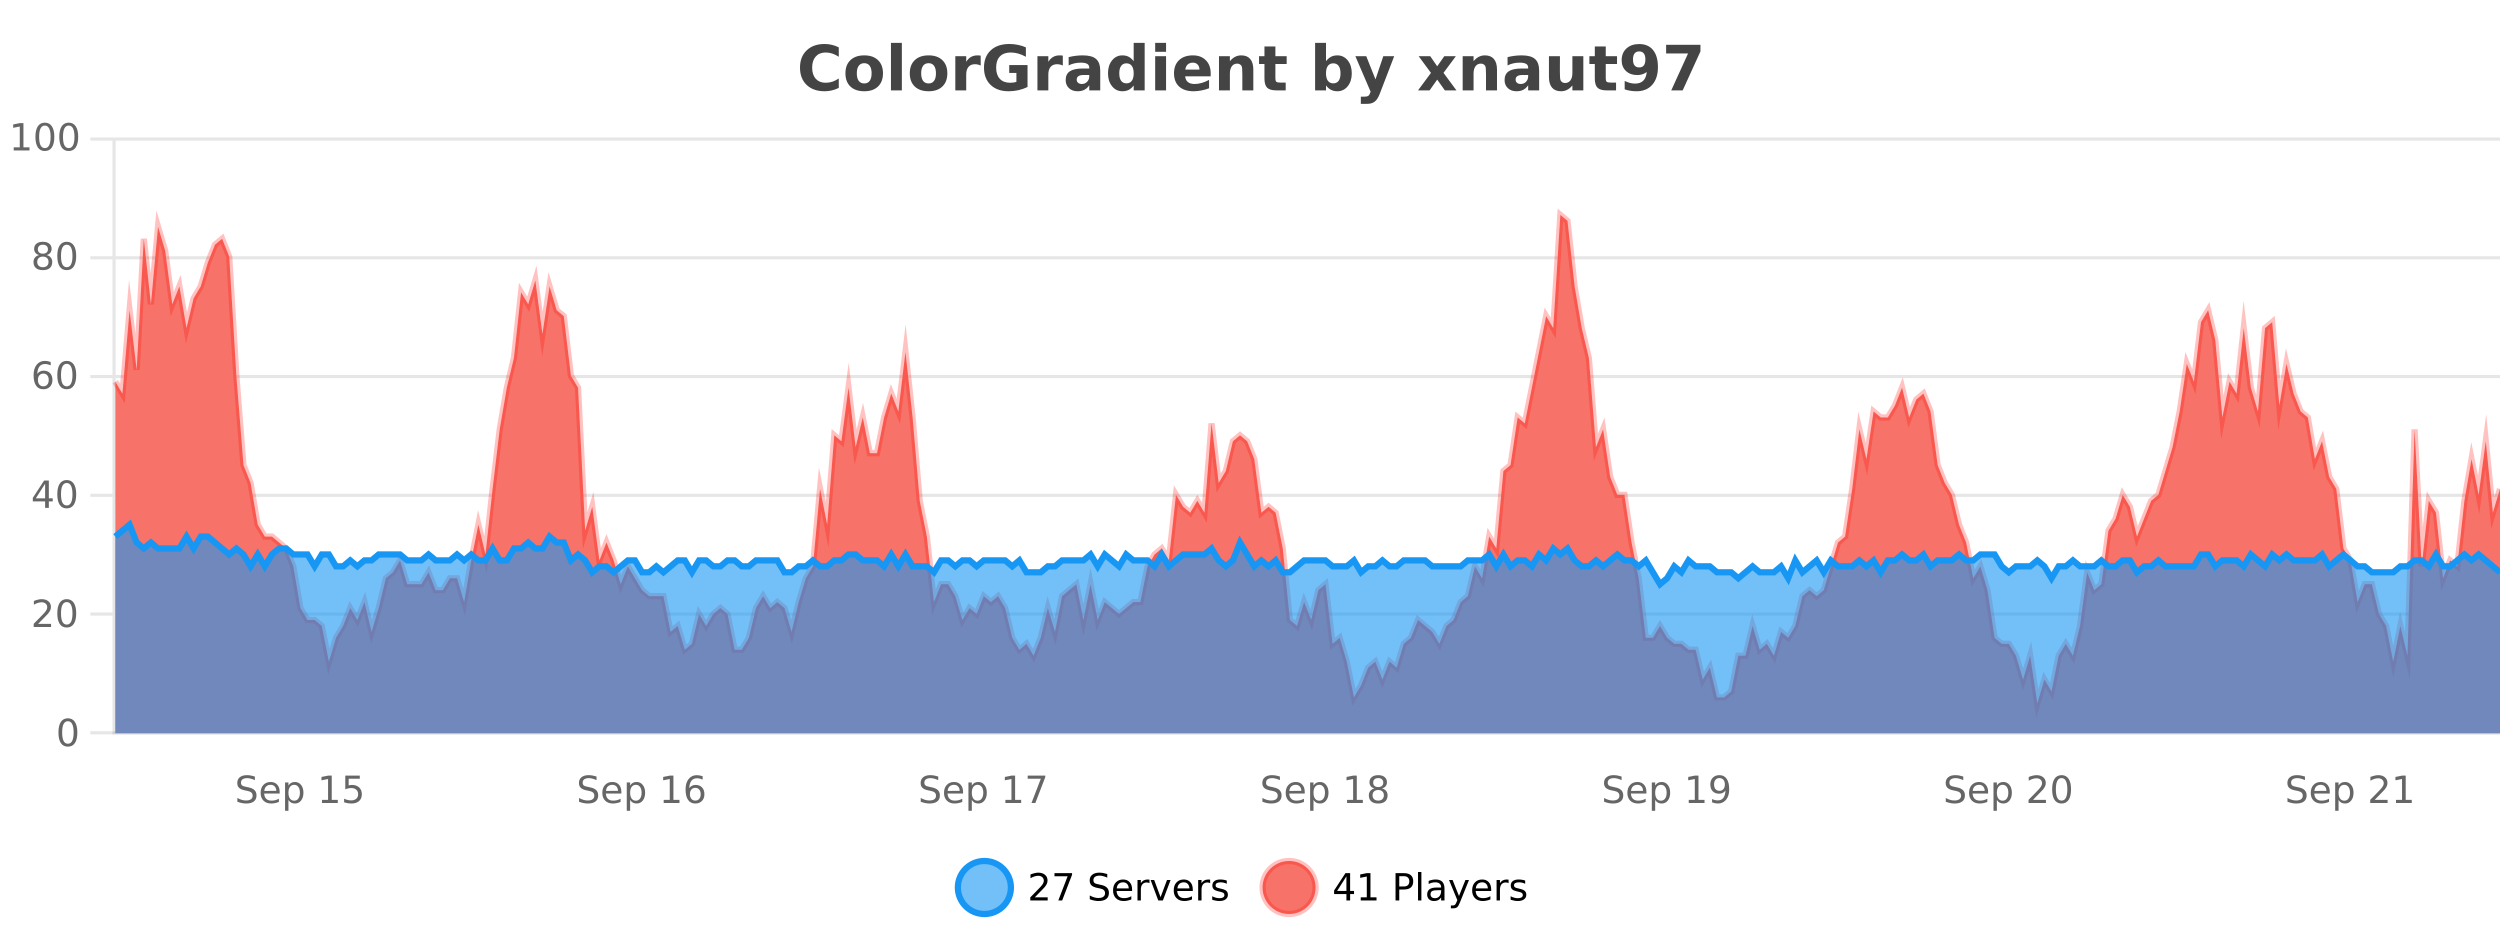
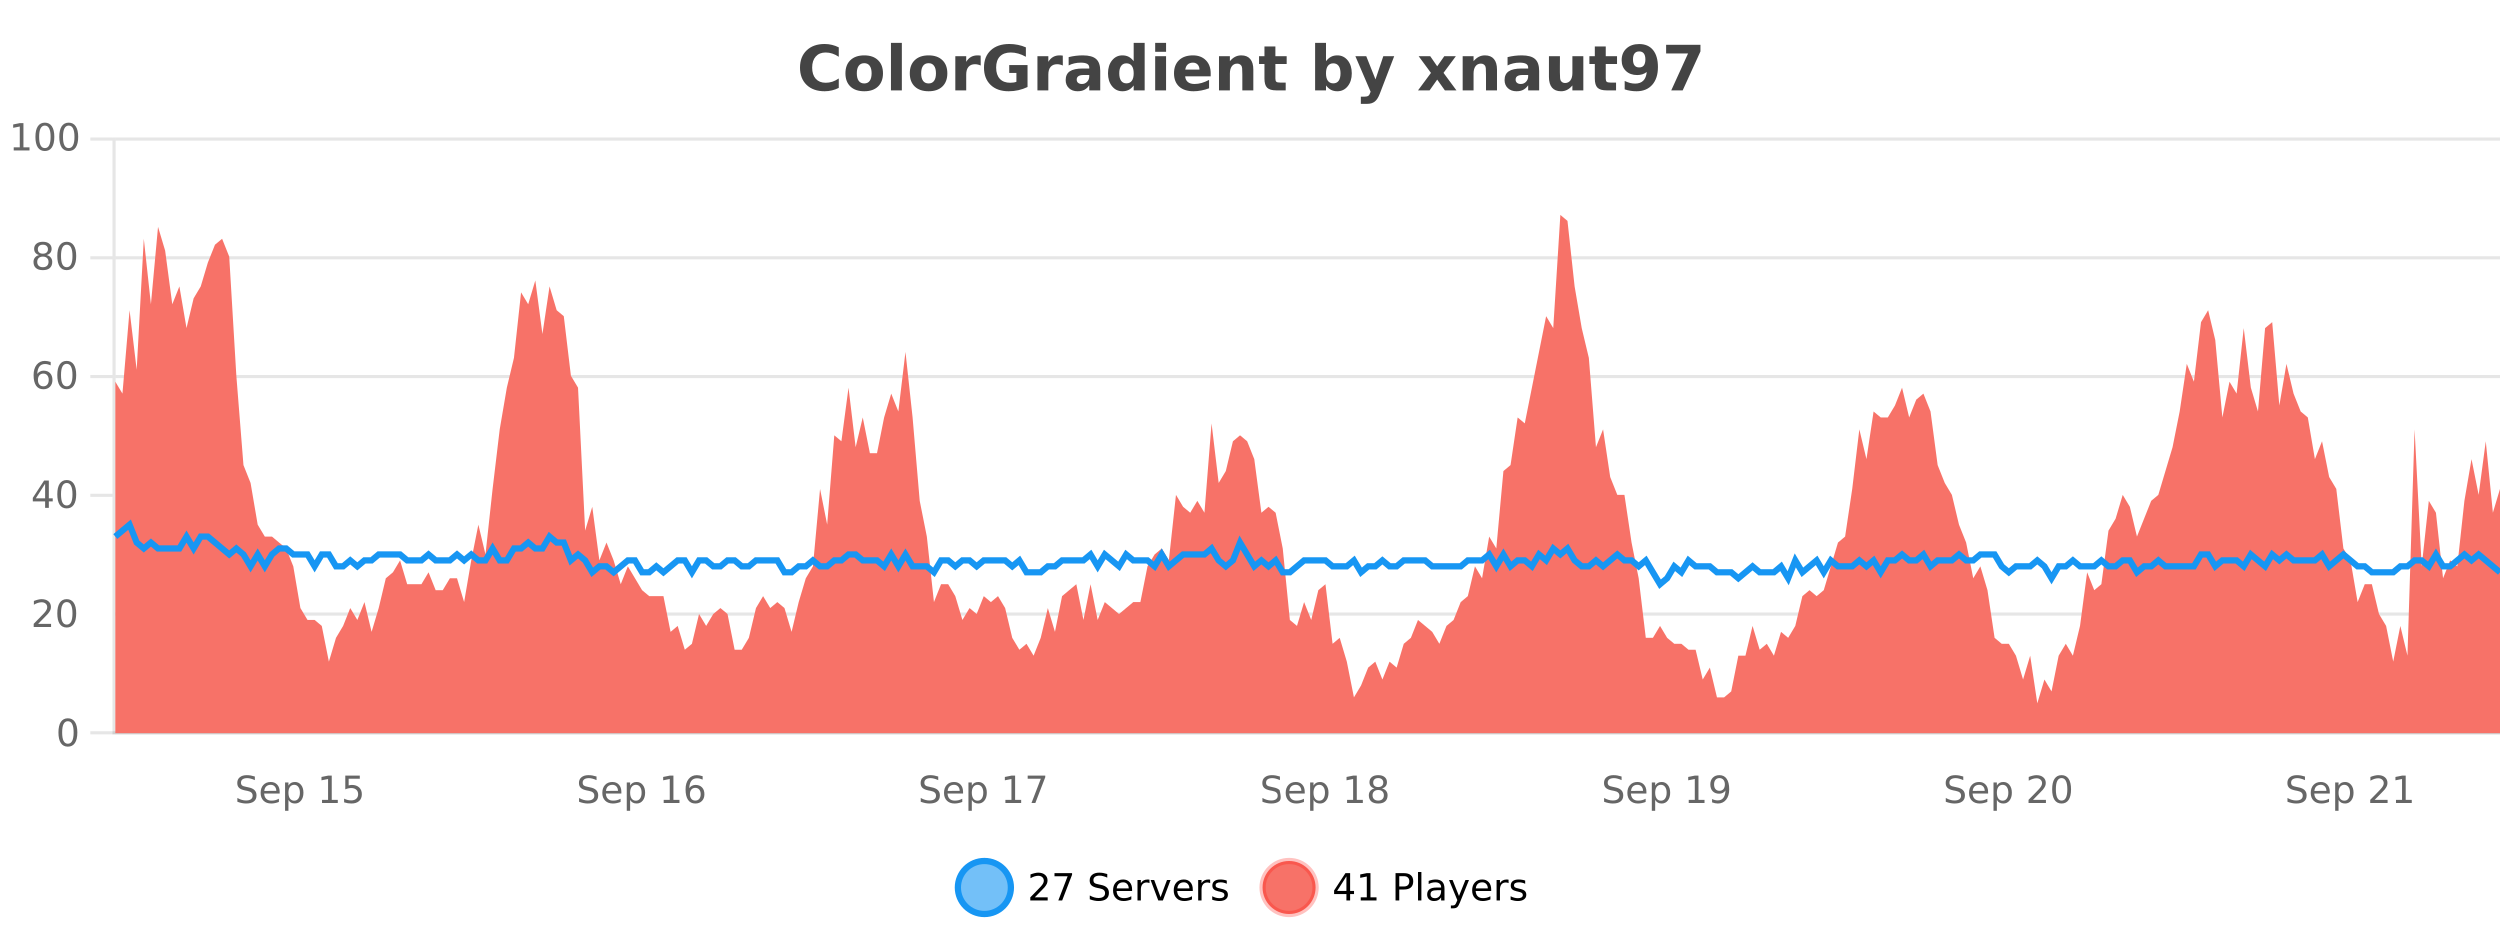
<svg xmlns="http://www.w3.org/2000/svg" width="800pt" height="300pt" viewBox="0 0 800 300" version="1.1">
  <defs>
    <clipPath id="clip1">
      <path d="M 278 263 L 352 263 L 352 300 L 278 300 Z M 278 263 " />
    </clipPath>
    <clipPath id="clip2">
      <path d="M 375 263 L 450 263 L 450 300 L 375 300 Z M 375 263 " />
    </clipPath>
    <clipPath id="clip3">
      <path d="M 36.906 68 L 800 68 L 800 234.602 L 36.906 234.602 Z M 36.906 68 " />
    </clipPath>
    <clipPath id="clip4">
      <path d="M 35.906 43 L 800 43 L 800 235.602 L 35.906 235.602 Z M 35.906 43 " />
    </clipPath>
    <clipPath id="clip5">
      <path d="M 36.906 167 L 800 167 L 800 234.602 L 36.906 234.602 Z M 36.906 167 " />
    </clipPath>
    <clipPath id="clip6">
      <path d="M 35.906 139 L 800 139 L 800 216 L 35.906 216 Z M 35.906 139 " />
    </clipPath>
  </defs>
  <g id="surface2334921">
-     <rect x="0" y="0" width="800" height="300" style="fill:rgb(100%,100%,100%);fill-opacity:1;stroke:none;" />
    <path style="fill:none;stroke-width:1;stroke-linecap:butt;stroke-linejoin:miter;stroke:rgb(0%,0%,0%);stroke-opacity:0.098;stroke-miterlimit:10;" d="M 37 234.5 L 800 234.5 " />
    <path style="fill:none;stroke-width:1;stroke-linecap:butt;stroke-linejoin:miter;stroke:rgb(0%,0%,0%);stroke-opacity:0.098;stroke-miterlimit:10;" d="M 28.906 234.5 L 36 234.5 " />
    <path style="fill:none;stroke-width:1;stroke-linecap:butt;stroke-linejoin:miter;stroke:rgb(0%,0%,0%);stroke-opacity:0.098;stroke-miterlimit:10;" d="M 37 196.5 L 800 196.5 " />
-     <path style="fill:none;stroke-width:1;stroke-linecap:butt;stroke-linejoin:miter;stroke:rgb(0%,0%,0%);stroke-opacity:0.098;stroke-miterlimit:10;" d="M 28.906 196.5 L 36 196.5 " />
-     <path style="fill:none;stroke-width:1;stroke-linecap:butt;stroke-linejoin:miter;stroke:rgb(0%,0%,0%);stroke-opacity:0.098;stroke-miterlimit:10;" d="M 37 158.5 L 800 158.5 " />
    <path style="fill:none;stroke-width:1;stroke-linecap:butt;stroke-linejoin:miter;stroke:rgb(0%,0%,0%);stroke-opacity:0.098;stroke-miterlimit:10;" d="M 28.906 158.5 L 36 158.5 " />
    <path style="fill:none;stroke-width:1;stroke-linecap:butt;stroke-linejoin:miter;stroke:rgb(0%,0%,0%);stroke-opacity:0.098;stroke-miterlimit:10;" d="M 37 120.5 L 800 120.5 " />
    <path style="fill:none;stroke-width:1;stroke-linecap:butt;stroke-linejoin:miter;stroke:rgb(0%,0%,0%);stroke-opacity:0.098;stroke-miterlimit:10;" d="M 28.906 120.5 L 36 120.5 " />
    <path style="fill:none;stroke-width:1;stroke-linecap:butt;stroke-linejoin:miter;stroke:rgb(0%,0%,0%);stroke-opacity:0.098;stroke-miterlimit:10;" d="M 37 82.5 L 800 82.5 " />
    <path style="fill:none;stroke-width:1;stroke-linecap:butt;stroke-linejoin:miter;stroke:rgb(0%,0%,0%);stroke-opacity:0.098;stroke-miterlimit:10;" d="M 28.906 82.5 L 36 82.5 " />
    <path style="fill:none;stroke-width:1;stroke-linecap:butt;stroke-linejoin:miter;stroke:rgb(0%,0%,0%);stroke-opacity:0.098;stroke-miterlimit:10;" d="M 37 44.5 L 800 44.5 " />
    <path style="fill:none;stroke-width:1;stroke-linecap:butt;stroke-linejoin:miter;stroke:rgb(0%,0%,0%);stroke-opacity:0.098;stroke-miterlimit:10;" d="M 28.906 44.5 L 36 44.5 " />
    <path style=" stroke:none;fill-rule:nonzero;fill:rgb(9.02%,58.824%,95.294%);fill-opacity:0.6;" d="M 323.488 284 C 323.488 288.688 319.688 292.484 315.004 292.484 C 310.316 292.484 306.52 288.688 306.52 284 C 306.52 279.312 310.316 275.516 315.004 275.516 C 319.688 275.516 323.488 279.312 323.488 284 Z M 323.488 284 " />
    <g clip-path="url(#clip1)" clip-rule="nonzero">
      <path style="fill:none;stroke-width:2;stroke-linecap:butt;stroke-linejoin:miter;stroke:rgb(9.02%,58.824%,95.294%);stroke-opacity:1;stroke-miterlimit:10;" d="M 323.488 284 C 323.488 288.688 319.688 292.484 315.004 292.484 C 310.316 292.484 306.52 288.688 306.52 284 C 306.52 279.312 310.316 275.516 315.004 275.516 C 319.688 275.516 323.488 279.312 323.488 284 Z M 323.488 284 " />
    </g>
    <path style=" stroke:none;fill-rule:nonzero;fill:rgb(0%,0%,0%);fill-opacity:1;" d="M 331.117 287.156 L 335.258 287.156 L 335.258 288.156 L 329.695 288.156 L 329.695 287.156 C 330.141 286.699 330.75 286.078 331.523 285.297 C 332.305 284.508 332.793 283.996 332.992 283.766 C 333.375 283.352 333.641 282.996 333.789 282.703 C 333.945 282.402 334.023 282.109 334.023 281.828 C 334.023 281.359 333.855 280.98 333.523 280.688 C 333.199 280.398 332.777 280.25 332.258 280.25 C 331.883 280.25 331.484 280.312 331.07 280.438 C 330.664 280.562 330.227 280.762 329.758 281.031 L 329.758 279.828 C 330.234 279.641 330.68 279.5 331.086 279.406 C 331.5 279.305 331.883 279.25 332.227 279.25 C 333.133 279.25 333.855 279.48 334.398 279.938 C 334.938 280.387 335.211 280.992 335.211 281.75 C 335.211 282.105 335.141 282.445 335.008 282.766 C 334.871 283.09 334.625 283.469 334.273 283.906 C 334.168 284.023 333.855 284.352 333.336 284.891 C 332.812 285.434 332.074 286.188 331.117 287.156 Z M 337.438 279.406 L 343.062 279.406 L 343.062 279.906 L 339.891 288.156 L 338.656 288.156 L 341.641 280.406 L 337.438 280.406 Z M 354.324 279.688 L 354.324 280.844 C 353.875 280.637 353.449 280.48 353.043 280.375 C 352.645 280.262 352.266 280.203 351.902 280.203 C 351.254 280.203 350.754 280.328 350.402 280.578 C 350.059 280.828 349.887 281.188 349.887 281.656 C 349.887 282.043 350 282.336 350.23 282.531 C 350.457 282.73 350.902 282.887 351.559 283 L 352.262 283.156 C 353.145 283.324 353.797 283.621 354.215 284.047 C 354.641 284.465 354.855 285.027 354.855 285.734 C 354.855 286.59 354.566 287.234 353.996 287.672 C 353.434 288.109 352.598 288.328 351.496 288.328 C 351.09 288.328 350.652 288.281 350.184 288.188 C 349.715 288.094 349.23 287.953 348.73 287.766 L 348.73 286.547 C 349.207 286.82 349.676 287.023 350.137 287.156 C 350.605 287.293 351.059 287.359 351.496 287.359 C 352.172 287.359 352.691 287.23 353.059 286.969 C 353.434 286.699 353.621 286.32 353.621 285.828 C 353.621 285.402 353.484 285.07 353.215 284.828 C 352.953 284.578 352.52 284.398 351.918 284.281 L 351.199 284.141 C 350.312 283.965 349.672 283.688 349.277 283.312 C 348.891 282.938 348.699 282.418 348.699 281.75 C 348.699 280.969 348.969 280.359 349.512 279.922 C 350.051 279.477 350.801 279.25 351.762 279.25 C 352.176 279.25 352.594 279.289 353.012 279.359 C 353.438 279.434 353.875 279.543 354.324 279.688 Z M 362.27 284.609 L 362.27 285.125 L 357.301 285.125 C 357.352 285.875 357.574 286.445 357.973 286.828 C 358.379 287.215 358.934 287.406 359.645 287.406 C 360.059 287.406 360.461 287.359 360.848 287.266 C 361.242 287.164 361.633 287.008 362.02 286.797 L 362.02 287.828 C 361.621 287.984 361.223 288.105 360.816 288.188 C 360.41 288.281 359.996 288.328 359.582 288.328 C 358.539 288.328 357.711 288.027 357.098 287.422 C 356.48 286.809 356.176 285.98 356.176 284.938 C 356.176 283.867 356.465 283.016 357.051 282.391 C 357.633 281.758 358.414 281.438 359.395 281.438 C 360.277 281.438 360.977 281.727 361.488 282.297 C 362.008 282.859 362.27 283.633 362.27 284.609 Z M 361.191 284.281 C 361.18 283.699 361.012 283.23 360.691 282.875 C 360.367 282.523 359.941 282.344 359.41 282.344 C 358.805 282.344 358.32 282.516 357.957 282.859 C 357.602 283.203 357.398 283.684 357.348 284.297 Z M 367.84 282.594 C 367.715 282.531 367.578 282.484 367.434 282.453 C 367.297 282.414 367.141 282.391 366.965 282.391 C 366.359 282.391 365.891 282.59 365.559 282.984 C 365.234 283.383 365.074 283.953 365.074 284.703 L 365.074 288.156 L 363.996 288.156 L 363.996 281.594 L 365.074 281.594 L 365.074 282.609 C 365.301 282.215 365.598 281.922 365.965 281.734 C 366.328 281.539 366.77 281.438 367.293 281.438 C 367.363 281.438 367.441 281.445 367.527 281.453 C 367.621 281.465 367.719 281.48 367.824 281.5 Z M 368.195 281.594 L 369.336 281.594 L 371.383 287.094 L 373.445 281.594 L 374.586 281.594 L 372.117 288.156 L 370.648 288.156 Z M 381.688 284.609 L 381.688 285.125 L 376.719 285.125 C 376.77 285.875 376.992 286.445 377.391 286.828 C 377.797 287.215 378.352 287.406 379.062 287.406 C 379.477 287.406 379.879 287.359 380.266 287.266 C 380.66 287.164 381.051 287.008 381.438 286.797 L 381.438 287.828 C 381.039 287.984 380.641 288.105 380.234 288.188 C 379.828 288.281 379.414 288.328 379 288.328 C 377.957 288.328 377.129 288.027 376.516 287.422 C 375.898 286.809 375.594 285.98 375.594 284.938 C 375.594 283.867 375.883 283.016 376.469 282.391 C 377.051 281.758 377.832 281.438 378.812 281.438 C 379.695 281.438 380.395 281.727 380.906 282.297 C 381.426 282.859 381.688 283.633 381.688 284.609 Z M 380.609 284.281 C 380.598 283.699 380.43 283.23 380.109 282.875 C 379.785 282.523 379.359 282.344 378.828 282.344 C 378.223 282.344 377.738 282.516 377.375 282.859 C 377.02 283.203 376.816 283.684 376.766 284.297 Z M 387.258 282.594 C 387.133 282.531 386.996 282.484 386.852 282.453 C 386.715 282.414 386.559 282.391 386.383 282.391 C 385.777 282.391 385.309 282.59 384.977 282.984 C 384.652 283.383 384.492 283.953 384.492 284.703 L 384.492 288.156 L 383.414 288.156 L 383.414 281.594 L 384.492 281.594 L 384.492 282.609 C 384.719 282.215 385.016 281.922 385.383 281.734 C 385.746 281.539 386.188 281.438 386.711 281.438 C 386.781 281.438 386.859 281.445 386.945 281.453 C 387.039 281.465 387.137 281.48 387.242 281.5 Z M 392.566 281.781 L 392.566 282.812 C 392.262 282.656 391.945 282.543 391.613 282.469 C 391.289 282.387 390.949 282.344 390.598 282.344 C 390.066 282.344 389.664 282.43 389.395 282.594 C 389.121 282.75 388.988 282.996 388.988 283.328 C 388.988 283.578 389.082 283.777 389.27 283.922 C 389.465 284.059 389.855 284.188 390.441 284.312 L 390.801 284.406 C 391.57 284.562 392.117 284.793 392.441 285.094 C 392.762 285.398 392.926 285.812 392.926 286.344 C 392.926 286.961 392.68 287.445 392.191 287.797 C 391.711 288.152 391.051 288.328 390.207 288.328 C 389.852 288.328 389.48 288.289 389.098 288.219 C 388.723 288.156 388.324 288.059 387.91 287.922 L 387.91 286.797 C 388.305 287.008 388.695 287.164 389.082 287.266 C 389.465 287.371 389.852 287.422 390.238 287.422 C 390.738 287.422 391.121 287.34 391.395 287.172 C 391.676 286.996 391.816 286.746 391.816 286.422 C 391.816 286.133 391.715 285.906 391.52 285.75 C 391.32 285.594 390.887 285.445 390.223 285.297 L 389.848 285.219 C 389.18 285.074 388.695 284.855 388.395 284.562 C 388.102 284.273 387.957 283.875 387.957 283.375 C 387.957 282.75 388.176 282.273 388.613 281.938 C 389.051 281.605 389.668 281.438 390.473 281.438 C 390.867 281.438 391.242 281.469 391.598 281.531 C 391.949 281.586 392.273 281.668 392.566 281.781 Z M 325.004 277.016 " />
    <path style=" stroke:none;fill-rule:nonzero;fill:rgb(96.863%,44.706%,40.784%);fill-opacity:1;" d="M 420.988 284 C 420.988 288.688 417.191 292.484 412.504 292.484 C 407.82 292.484 404.02 288.688 404.02 284 C 404.02 279.312 407.82 275.516 412.504 275.516 C 417.191 275.516 420.988 279.312 420.988 284 Z M 420.988 284 " />
    <g clip-path="url(#clip2)" clip-rule="nonzero">
      <path style="fill:none;stroke-width:2;stroke-linecap:butt;stroke-linejoin:miter;stroke:rgb(100%,4.706%,0%);stroke-opacity:0.247;stroke-miterlimit:10;" d="M 420.988 284 C 420.988 288.688 417.191 292.484 412.504 292.484 C 407.82 292.484 404.02 288.688 404.02 284 C 404.02 279.312 407.82 275.516 412.504 275.516 C 417.191 275.516 420.988 279.312 420.988 284 Z M 420.988 284 " />
    </g>
    <path style=" stroke:none;fill-rule:nonzero;fill:rgb(0%,0%,0%);fill-opacity:1;" d="M 430.852 280.438 L 427.867 285.109 L 430.852 285.109 Z M 430.539 279.406 L 432.039 279.406 L 432.039 285.109 L 433.289 285.109 L 433.289 286.094 L 432.039 286.094 L 432.039 288.156 L 430.852 288.156 L 430.852 286.094 L 426.914 286.094 L 426.914 284.953 Z M 435.438 287.156 L 437.375 287.156 L 437.375 280.484 L 435.266 280.906 L 435.266 279.828 L 437.359 279.406 L 438.547 279.406 L 438.547 287.156 L 440.484 287.156 L 440.484 288.156 L 435.438 288.156 Z M 447.762 280.375 L 447.762 283.672 L 449.246 283.672 C 449.797 283.672 450.223 283.531 450.527 283.25 C 450.828 282.961 450.98 282.547 450.98 282.016 C 450.98 281.496 450.828 281.094 450.527 280.812 C 450.223 280.523 449.797 280.375 449.246 280.375 Z M 446.574 279.406 L 449.246 279.406 C 450.234 279.406 450.98 279.633 451.48 280.078 C 451.98 280.516 452.23 281.164 452.23 282.016 C 452.23 282.883 451.98 283.539 451.48 283.984 C 450.98 284.422 450.234 284.641 449.246 284.641 L 447.762 284.641 L 447.762 288.156 L 446.574 288.156 Z M 453.766 279.031 L 454.844 279.031 L 454.844 288.156 L 453.766 288.156 Z M 460.082 284.859 C 459.215 284.859 458.613 284.961 458.27 285.156 C 457.934 285.355 457.77 285.695 457.77 286.172 C 457.77 286.559 457.895 286.867 458.145 287.094 C 458.402 287.312 458.746 287.422 459.176 287.422 C 459.777 287.422 460.258 287.215 460.613 286.797 C 460.977 286.371 461.16 285.805 461.16 285.094 L 461.16 284.859 Z M 462.238 284.406 L 462.238 288.156 L 461.16 288.156 L 461.16 287.156 C 460.91 287.555 460.602 287.852 460.238 288.047 C 459.871 288.234 459.426 288.328 458.895 288.328 C 458.215 288.328 457.68 288.141 457.285 287.766 C 456.887 287.383 456.691 286.875 456.691 286.25 C 456.691 285.512 456.934 284.953 457.426 284.578 C 457.926 284.203 458.664 284.016 459.645 284.016 L 461.16 284.016 L 461.16 283.906 C 461.16 283.406 460.992 283.023 460.66 282.75 C 460.336 282.48 459.883 282.344 459.301 282.344 C 458.926 282.344 458.555 282.391 458.191 282.484 C 457.836 282.578 457.496 282.715 457.176 282.891 L 457.176 281.891 C 457.57 281.734 457.949 281.621 458.316 281.547 C 458.691 281.477 459.055 281.438 459.41 281.438 C 460.355 281.438 461.066 281.684 461.535 282.172 C 462.004 282.664 462.238 283.406 462.238 284.406 Z M 467.188 288.766 C 466.883 289.547 466.586 290.055 466.297 290.297 C 466.004 290.535 465.617 290.656 465.141 290.656 L 464.281 290.656 L 464.281 289.75 L 464.906 289.75 C 465.207 289.75 465.438 289.676 465.594 289.531 C 465.758 289.395 465.941 289.066 466.141 288.547 L 466.344 288.047 L 463.688 281.594 L 464.828 281.594 L 466.875 286.719 L 468.938 281.594 L 470.078 281.594 Z M 477.18 284.609 L 477.18 285.125 L 472.211 285.125 C 472.262 285.875 472.484 286.445 472.883 286.828 C 473.289 287.215 473.844 287.406 474.555 287.406 C 474.969 287.406 475.371 287.359 475.758 287.266 C 476.152 287.164 476.543 287.008 476.93 286.797 L 476.93 287.828 C 476.531 287.984 476.133 288.105 475.727 288.188 C 475.32 288.281 474.906 288.328 474.492 288.328 C 473.449 288.328 472.621 288.027 472.008 287.422 C 471.391 286.809 471.086 285.98 471.086 284.938 C 471.086 283.867 471.375 283.016 471.961 282.391 C 472.543 281.758 473.324 281.438 474.305 281.438 C 475.188 281.438 475.887 281.727 476.398 282.297 C 476.918 282.859 477.18 283.633 477.18 284.609 Z M 476.102 284.281 C 476.09 283.699 475.922 283.23 475.602 282.875 C 475.277 282.523 474.852 282.344 474.32 282.344 C 473.715 282.344 473.23 282.516 472.867 282.859 C 472.512 283.203 472.309 283.684 472.258 284.297 Z M 482.75 282.594 C 482.625 282.531 482.488 282.484 482.344 282.453 C 482.207 282.414 482.051 282.391 481.875 282.391 C 481.27 282.391 480.801 282.59 480.469 282.984 C 480.145 283.383 479.984 283.953 479.984 284.703 L 479.984 288.156 L 478.906 288.156 L 478.906 281.594 L 479.984 281.594 L 479.984 282.609 C 480.211 282.215 480.508 281.922 480.875 281.734 C 481.238 281.539 481.68 281.438 482.203 281.438 C 482.273 281.438 482.352 281.445 482.438 281.453 C 482.531 281.465 482.629 281.48 482.734 281.5 Z M 488.055 281.781 L 488.055 282.812 C 487.75 282.656 487.434 282.543 487.102 282.469 C 486.777 282.387 486.438 282.344 486.086 282.344 C 485.555 282.344 485.152 282.43 484.883 282.594 C 484.609 282.75 484.477 282.996 484.477 283.328 C 484.477 283.578 484.57 283.777 484.758 283.922 C 484.953 284.059 485.344 284.188 485.93 284.312 L 486.289 284.406 C 487.059 284.562 487.605 284.793 487.93 285.094 C 488.25 285.398 488.414 285.812 488.414 286.344 C 488.414 286.961 488.168 287.445 487.68 287.797 C 487.199 288.152 486.539 288.328 485.695 288.328 C 485.34 288.328 484.969 288.289 484.586 288.219 C 484.211 288.156 483.812 288.059 483.398 287.922 L 483.398 286.797 C 483.793 287.008 484.184 287.164 484.57 287.266 C 484.953 287.371 485.34 287.422 485.727 287.422 C 486.227 287.422 486.609 287.34 486.883 287.172 C 487.164 286.996 487.305 286.746 487.305 286.422 C 487.305 286.133 487.203 285.906 487.008 285.75 C 486.809 285.594 486.375 285.445 485.711 285.297 L 485.336 285.219 C 484.668 285.074 484.184 284.855 483.883 284.562 C 483.59 284.273 483.445 283.875 483.445 283.375 C 483.445 282.75 483.664 282.273 484.102 281.938 C 484.539 281.605 485.156 281.438 485.961 281.438 C 486.355 281.438 486.73 281.469 487.086 281.531 C 487.438 281.586 487.762 281.668 488.055 281.781 Z M 422.504 277.016 " />
    <path style=" stroke:none;fill-rule:nonzero;fill:rgb(26.667%,26.667%,26.667%);fill-opacity:1;" d="M 268.406 28.125 C 267.707 28.48 266.984 28.746 266.234 28.922 C 265.492 29.109 264.711 29.203 263.891 29.203 C 261.461 29.203 259.539 28.527 258.125 27.172 C 256.707 25.809 256 23.965 256 21.641 C 256 19.32 256.707 17.48 258.125 16.125 C 259.539 14.762 261.461 14.078 263.891 14.078 C 264.711 14.078 265.492 14.172 266.234 14.359 C 266.984 14.539 267.707 14.805 268.406 15.156 L 268.406 18.172 C 267.707 17.703 267.02 17.359 266.344 17.141 C 265.664 16.914 264.953 16.797 264.203 16.797 C 262.859 16.797 261.801 17.23 261.031 18.094 C 260.27 18.949 259.891 20.133 259.891 21.641 C 259.891 23.152 260.27 24.34 261.031 25.203 C 261.801 26.059 262.859 26.484 264.203 26.484 C 264.953 26.484 265.664 26.375 266.344 26.156 C 267.02 25.93 267.707 25.578 268.406 25.109 Z M 276.57 20.219 C 275.789 20.219 275.195 20.5 274.789 21.062 C 274.383 21.617 274.18 22.418 274.18 23.469 C 274.18 24.512 274.383 25.312 274.789 25.875 C 275.195 26.43 275.789 26.703 276.57 26.703 C 277.328 26.703 277.906 26.43 278.305 25.875 C 278.711 25.312 278.914 24.512 278.914 23.469 C 278.914 22.418 278.711 21.617 278.305 21.062 C 277.906 20.5 277.328 20.219 276.57 20.219 Z M 276.57 17.719 C 278.445 17.719 279.906 18.23 280.961 19.25 C 282.023 20.262 282.555 21.668 282.555 23.469 C 282.555 25.262 282.023 26.668 280.961 27.688 C 279.906 28.699 278.445 29.203 276.57 29.203 C 274.672 29.203 273.195 28.699 272.133 27.688 C 271.07 26.668 270.539 25.262 270.539 23.469 C 270.539 21.668 271.07 20.262 272.133 19.25 C 273.195 18.23 274.672 17.719 276.57 17.719 Z M 285.105 13.719 L 288.59 13.719 L 288.59 28.922 L 285.105 28.922 Z M 297.164 20.219 C 296.383 20.219 295.789 20.5 295.383 21.062 C 294.977 21.617 294.773 22.418 294.773 23.469 C 294.773 24.512 294.977 25.312 295.383 25.875 C 295.789 26.43 296.383 26.703 297.164 26.703 C 297.922 26.703 298.5 26.43 298.898 25.875 C 299.305 25.312 299.508 24.512 299.508 23.469 C 299.508 22.418 299.305 21.617 298.898 21.062 C 298.5 20.5 297.922 20.219 297.164 20.219 Z M 297.164 17.719 C 299.039 17.719 300.5 18.23 301.555 19.25 C 302.617 20.262 303.148 21.668 303.148 23.469 C 303.148 25.262 302.617 26.668 301.555 27.688 C 300.5 28.699 299.039 29.203 297.164 29.203 C 295.266 29.203 293.789 28.699 292.727 27.688 C 291.664 26.668 291.133 25.262 291.133 23.469 C 291.133 21.668 291.664 20.262 292.727 19.25 C 293.789 18.23 295.266 17.719 297.164 17.719 Z M 313.828 20.969 C 313.516 20.824 313.207 20.719 312.906 20.656 C 312.602 20.586 312.301 20.547 312 20.547 C 311.094 20.547 310.395 20.836 309.906 21.406 C 309.426 21.98 309.188 22.805 309.188 23.875 L 309.188 28.922 L 305.703 28.922 L 305.703 17.984 L 309.188 17.984 L 309.188 19.781 C 309.633 19.062 310.148 18.543 310.734 18.219 C 311.316 17.887 312.016 17.719 312.828 17.719 C 312.953 17.719 313.082 17.727 313.219 17.734 C 313.352 17.746 313.551 17.766 313.812 17.797 Z M 328.812 27.844 C 327.875 28.293 326.898 28.633 325.891 28.859 C 324.891 29.086 323.848 29.203 322.766 29.203 C 320.336 29.203 318.414 28.527 317 27.172 C 315.582 25.809 314.875 23.965 314.875 21.641 C 314.875 19.297 315.594 17.453 317.031 16.109 C 318.477 14.758 320.461 14.078 322.984 14.078 C 323.953 14.078 324.879 14.172 325.766 14.359 C 326.648 14.539 327.488 14.805 328.281 15.156 L 328.281 18.172 C 327.469 17.715 326.656 17.371 325.844 17.141 C 325.039 16.914 324.238 16.797 323.438 16.797 C 321.938 16.797 320.781 17.219 319.969 18.062 C 319.164 18.898 318.766 20.09 318.766 21.641 C 318.766 23.184 319.156 24.375 319.938 25.219 C 320.719 26.062 321.828 26.484 323.266 26.484 C 323.648 26.484 324.008 26.461 324.344 26.406 C 324.688 26.355 324.988 26.277 325.25 26.172 L 325.25 23.344 L 322.953 23.344 L 322.953 20.828 L 328.812 20.828 Z M 340.105 20.969 C 339.793 20.824 339.484 20.719 339.184 20.656 C 338.879 20.586 338.578 20.547 338.277 20.547 C 337.371 20.547 336.672 20.836 336.184 21.406 C 335.703 21.98 335.465 22.805 335.465 23.875 L 335.465 28.922 L 331.98 28.922 L 331.98 17.984 L 335.465 17.984 L 335.465 19.781 C 335.91 19.062 336.426 18.543 337.012 18.219 C 337.594 17.887 338.293 17.719 339.105 17.719 C 339.23 17.719 339.359 17.727 339.496 17.734 C 339.629 17.746 339.828 17.766 340.09 17.797 Z M 346.734 24 C 346.004 24 345.457 24.125 345.094 24.375 C 344.727 24.617 344.547 24.98 344.547 25.469 C 344.547 25.906 344.691 26.25 344.984 26.5 C 345.285 26.75 345.695 26.875 346.219 26.875 C 346.875 26.875 347.426 26.641 347.875 26.172 C 348.332 25.703 348.562 25.117 348.562 24.406 L 348.562 24 Z M 352.078 22.688 L 352.078 28.922 L 348.562 28.922 L 348.562 27.297 C 348.094 27.965 347.562 28.449 346.969 28.75 C 346.383 29.051 345.672 29.203 344.828 29.203 C 343.703 29.203 342.785 28.875 342.078 28.219 C 341.367 27.555 341.016 26.695 341.016 25.641 C 341.016 24.359 341.453 23.422 342.328 22.828 C 343.211 22.227 344.602 21.922 346.5 21.922 L 348.562 21.922 L 348.562 21.641 C 348.562 21.09 348.344 20.688 347.906 20.438 C 347.469 20.18 346.785 20.047 345.859 20.047 C 345.109 20.047 344.41 20.125 343.766 20.281 C 343.117 20.43 342.52 20.648 341.969 20.938 L 341.969 18.281 C 342.719 18.094 343.469 17.953 344.219 17.859 C 344.977 17.766 345.738 17.719 346.5 17.719 C 348.469 17.719 349.891 18.109 350.766 18.891 C 351.641 19.664 352.078 20.93 352.078 22.688 Z M 362.777 19.578 L 362.777 13.719 L 366.293 13.719 L 366.293 28.922 L 362.777 28.922 L 362.777 27.344 C 362.297 27.992 361.766 28.465 361.184 28.766 C 360.598 29.055 359.926 29.203 359.168 29.203 C 357.824 29.203 356.719 28.668 355.855 27.594 C 354.988 26.523 354.559 25.148 354.559 23.469 C 354.559 21.781 354.988 20.402 355.855 19.328 C 356.719 18.258 357.824 17.719 359.168 17.719 C 359.926 17.719 360.598 17.871 361.184 18.172 C 361.766 18.477 362.297 18.945 362.777 19.578 Z M 360.465 26.672 C 361.215 26.672 361.785 26.402 362.184 25.859 C 362.578 25.309 362.777 24.512 362.777 23.469 C 362.777 22.43 362.578 21.637 362.184 21.094 C 361.785 20.543 361.215 20.266 360.465 20.266 C 359.723 20.266 359.156 20.543 358.762 21.094 C 358.363 21.637 358.168 22.43 358.168 23.469 C 358.168 24.512 358.363 25.309 358.762 25.859 C 359.156 26.402 359.723 26.672 360.465 26.672 Z M 369.656 17.984 L 373.141 17.984 L 373.141 28.922 L 369.656 28.922 Z M 369.656 13.719 L 373.141 13.719 L 373.141 16.578 L 369.656 16.578 Z M 387.418 23.422 L 387.418 24.422 L 379.246 24.422 C 379.328 25.246 379.625 25.859 380.137 26.266 C 380.645 26.672 381.355 26.875 382.262 26.875 C 383 26.875 383.754 26.766 384.527 26.547 C 385.297 26.328 386.09 26 386.902 25.562 L 386.902 28.25 C 386.078 28.562 385.25 28.797 384.418 28.953 C 383.594 29.117 382.77 29.203 381.949 29.203 C 379.969 29.203 378.426 28.703 377.324 27.703 C 376.23 26.695 375.684 25.281 375.684 23.469 C 375.684 21.68 376.219 20.273 377.293 19.25 C 378.375 18.23 379.859 17.719 381.746 17.719 C 383.465 17.719 384.84 18.242 385.871 19.281 C 386.902 20.312 387.418 21.695 387.418 23.422 Z M 383.824 22.266 C 383.824 21.602 383.629 21.062 383.246 20.656 C 382.859 20.25 382.355 20.047 381.73 20.047 C 381.051 20.047 380.5 20.242 380.074 20.625 C 379.656 21 379.395 21.547 379.293 22.266 Z M 401.062 22.266 L 401.062 28.922 L 397.547 28.922 L 397.547 23.828 C 397.547 22.883 397.523 22.23 397.484 21.875 C 397.441 21.512 397.367 21.246 397.266 21.078 C 397.129 20.852 396.941 20.672 396.703 20.547 C 396.473 20.422 396.207 20.359 395.906 20.359 C 395.176 20.359 394.602 20.641 394.188 21.203 C 393.77 21.766 393.562 22.547 393.562 23.547 L 393.562 28.922 L 390.078 28.922 L 390.078 17.984 L 393.562 17.984 L 393.562 19.578 C 394.094 18.945 394.656 18.477 395.25 18.172 C 395.844 17.871 396.492 17.719 397.203 17.719 C 398.473 17.719 399.43 18.109 400.078 18.891 C 400.734 19.664 401.062 20.789 401.062 22.266 Z M 408.125 14.875 L 408.125 17.984 L 411.734 17.984 L 411.734 20.484 L 408.125 20.484 L 408.125 25.125 C 408.125 25.637 408.223 25.98 408.422 26.156 C 408.629 26.336 409.031 26.422 409.625 26.422 L 411.422 26.422 L 411.422 28.922 L 408.422 28.922 C 407.047 28.922 406.066 28.637 405.484 28.062 C 404.91 27.48 404.625 26.5 404.625 25.125 L 404.625 20.484 L 402.891 20.484 L 402.891 17.984 L 404.625 17.984 L 404.625 14.875 Z M 426.648 26.672 C 427.398 26.672 427.969 26.402 428.367 25.859 C 428.762 25.309 428.961 24.512 428.961 23.469 C 428.961 22.43 428.762 21.637 428.367 21.094 C 427.969 20.543 427.398 20.266 426.648 20.266 C 425.898 20.266 425.32 20.543 424.914 21.094 C 424.516 21.637 424.32 22.43 424.32 23.469 C 424.32 24.5 424.516 25.293 424.914 25.844 C 425.32 26.398 425.898 26.672 426.648 26.672 Z M 424.32 19.578 C 424.809 18.945 425.344 18.477 425.93 18.172 C 426.512 17.871 427.184 17.719 427.945 17.719 C 429.297 17.719 430.406 18.258 431.273 19.328 C 432.137 20.402 432.57 21.781 432.57 23.469 C 432.57 25.148 432.137 26.523 431.273 27.594 C 430.406 28.668 429.297 29.203 427.945 29.203 C 427.184 29.203 426.512 29.051 425.93 28.75 C 425.344 28.449 424.809 27.98 424.32 27.344 L 424.32 28.922 L 420.836 28.922 L 420.836 13.719 L 424.32 13.719 Z M 433.719 17.984 L 437.203 17.984 L 440.156 25.406 L 442.656 17.984 L 446.141 17.984 L 441.547 29.953 C 441.086 31.172 440.547 32.02 439.922 32.5 C 439.305 32.988 438.5 33.234 437.5 33.234 L 435.469 33.234 L 435.469 30.938 L 436.562 30.938 C 437.156 30.938 437.586 30.844 437.859 30.656 C 438.129 30.469 438.336 30.129 438.484 29.641 L 438.594 29.344 Z M 457.906 23.328 L 453.969 17.984 L 457.672 17.984 L 459.906 21.219 L 462.172 17.984 L 465.875 17.984 L 461.922 23.312 L 466.062 28.922 L 462.359 28.922 L 459.906 25.469 L 457.469 28.922 L 453.766 28.922 Z M 479.039 22.266 L 479.039 28.922 L 475.523 28.922 L 475.523 23.828 C 475.523 22.883 475.5 22.23 475.461 21.875 C 475.418 21.512 475.344 21.246 475.242 21.078 C 475.105 20.852 474.918 20.672 474.68 20.547 C 474.449 20.422 474.184 20.359 473.883 20.359 C 473.152 20.359 472.578 20.641 472.164 21.203 C 471.746 21.766 471.539 22.547 471.539 23.547 L 471.539 28.922 L 468.055 28.922 L 468.055 17.984 L 471.539 17.984 L 471.539 19.578 C 472.07 18.945 472.633 18.477 473.227 18.172 C 473.82 17.871 474.469 17.719 475.18 17.719 C 476.449 17.719 477.406 18.109 478.055 18.891 C 478.711 19.664 479.039 20.789 479.039 22.266 Z M 487.184 24 C 486.453 24 485.906 24.125 485.543 24.375 C 485.176 24.617 484.996 24.98 484.996 25.469 C 484.996 25.906 485.141 26.25 485.434 26.5 C 485.734 26.75 486.145 26.875 486.668 26.875 C 487.324 26.875 487.875 26.641 488.324 26.172 C 488.781 25.703 489.012 25.117 489.012 24.406 L 489.012 24 Z M 492.527 22.688 L 492.527 28.922 L 489.012 28.922 L 489.012 27.297 C 488.543 27.965 488.012 28.449 487.418 28.75 C 486.832 29.051 486.121 29.203 485.277 29.203 C 484.152 29.203 483.234 28.875 482.527 28.219 C 481.816 27.555 481.465 26.695 481.465 25.641 C 481.465 24.359 481.902 23.422 482.777 22.828 C 483.66 22.227 485.051 21.922 486.949 21.922 L 489.012 21.922 L 489.012 21.641 C 489.012 21.09 488.793 20.688 488.355 20.438 C 487.918 20.18 487.234 20.047 486.309 20.047 C 485.559 20.047 484.859 20.125 484.215 20.281 C 483.566 20.43 482.969 20.648 482.418 20.938 L 482.418 18.281 C 483.168 18.094 483.918 17.953 484.668 17.859 C 485.426 17.766 486.188 17.719 486.949 17.719 C 488.918 17.719 490.34 18.109 491.215 18.891 C 492.09 19.664 492.527 20.93 492.527 22.688 Z M 495.664 24.656 L 495.664 17.984 L 499.18 17.984 L 499.18 19.078 C 499.18 19.672 499.172 20.418 499.164 21.312 C 499.164 22.211 499.164 22.805 499.164 23.094 C 499.164 23.98 499.184 24.617 499.227 25 C 499.277 25.387 499.355 25.668 499.461 25.844 C 499.605 26.074 499.793 26.25 500.023 26.375 C 500.25 26.5 500.516 26.562 500.82 26.562 C 501.547 26.562 502.121 26.281 502.539 25.719 C 502.953 25.156 503.164 24.383 503.164 23.391 L 503.164 17.984 L 506.664 17.984 L 506.664 28.922 L 503.164 28.922 L 503.164 27.344 C 502.633 27.98 502.07 28.449 501.477 28.75 C 500.891 29.051 500.246 29.203 499.539 29.203 C 498.277 29.203 497.312 28.82 496.648 28.047 C 495.992 27.266 495.664 26.137 495.664 24.656 Z M 513.84 14.875 L 513.84 17.984 L 517.449 17.984 L 517.449 20.484 L 513.84 20.484 L 513.84 25.125 C 513.84 25.637 513.938 25.98 514.137 26.156 C 514.344 26.336 514.746 26.422 515.34 26.422 L 517.137 26.422 L 517.137 28.922 L 514.137 28.922 C 512.762 28.922 511.781 28.637 511.199 28.062 C 510.625 27.48 510.34 26.5 510.34 25.125 L 510.34 20.484 L 508.605 20.484 L 508.605 17.984 L 510.34 17.984 L 510.34 14.875 Z M 519.898 28.594 L 519.898 25.906 C 520.5 26.188 521.074 26.402 521.617 26.547 C 522.168 26.684 522.711 26.75 523.242 26.75 C 524.355 26.75 525.227 26.438 525.852 25.812 C 526.477 25.188 526.844 24.266 526.961 23.047 C 526.523 23.371 526.047 23.617 525.539 23.781 C 525.039 23.938 524.496 24.016 523.914 24.016 C 522.422 24.016 521.219 23.586 520.305 22.719 C 519.387 21.844 518.93 20.699 518.93 19.281 C 518.93 17.711 519.438 16.453 520.461 15.516 C 521.48 14.57 522.844 14.094 524.555 14.094 C 526.461 14.094 527.934 14.734 528.977 16.016 C 530.016 17.297 530.539 19.109 530.539 21.453 C 530.539 23.871 529.93 25.766 528.711 27.141 C 527.492 28.516 525.82 29.203 523.695 29.203 C 523.016 29.203 522.367 29.148 521.742 29.047 C 521.117 28.953 520.5 28.805 519.898 28.594 Z M 524.539 21.578 C 525.195 21.578 525.688 21.367 526.023 20.938 C 526.355 20.512 526.523 19.871 526.523 19.016 C 526.523 18.172 526.355 17.539 526.023 17.109 C 525.688 16.672 525.195 16.453 524.539 16.453 C 523.883 16.453 523.387 16.672 523.055 17.109 C 522.719 17.539 522.555 18.172 522.555 19.016 C 522.555 19.871 522.719 20.512 523.055 20.938 C 523.387 21.367 523.883 21.578 524.539 21.578 Z M 533.16 14.344 L 544.145 14.344 L 544.145 16.453 L 538.457 28.922 L 534.801 28.922 L 540.176 17.109 L 533.16 17.109 Z M 255 10.359 " />
    <path style="fill:none;stroke-width:1;stroke-linecap:butt;stroke-linejoin:miter;stroke:rgb(0%,0%,0%);stroke-opacity:0.098;stroke-miterlimit:10;" d="M 36 234.5 L 801 234.5 " />
    <path style=" stroke:none;fill-rule:nonzero;fill:rgb(40%,40%,40%);fill-opacity:1;" d="M 81.551 248.484 L 81.551 249.641 C 81.102 249.434 80.676 249.277 80.27 249.172 C 79.871 249.059 79.492 249 79.129 249 C 78.48 249 77.98 249.125 77.629 249.375 C 77.285 249.625 77.113 249.984 77.113 250.453 C 77.113 250.84 77.227 251.133 77.457 251.328 C 77.684 251.527 78.129 251.684 78.785 251.797 L 79.488 251.953 C 80.371 252.121 81.023 252.418 81.441 252.844 C 81.867 253.262 82.082 253.824 82.082 254.531 C 82.082 255.387 81.793 256.031 81.223 256.469 C 80.66 256.906 79.824 257.125 78.723 257.125 C 78.316 257.125 77.879 257.078 77.41 256.984 C 76.941 256.891 76.457 256.75 75.957 256.562 L 75.957 255.344 C 76.434 255.617 76.902 255.82 77.363 255.953 C 77.832 256.09 78.285 256.156 78.723 256.156 C 79.398 256.156 79.918 256.027 80.285 255.766 C 80.66 255.496 80.848 255.117 80.848 254.625 C 80.848 254.199 80.711 253.867 80.441 253.625 C 80.18 253.375 79.746 253.195 79.145 253.078 L 78.426 252.938 C 77.539 252.762 76.898 252.484 76.504 252.109 C 76.117 251.734 75.926 251.215 75.926 250.547 C 75.926 249.766 76.195 249.156 76.738 248.719 C 77.277 248.273 78.027 248.047 78.988 248.047 C 79.402 248.047 79.82 248.086 80.238 248.156 C 80.664 248.23 81.102 248.34 81.551 248.484 Z M 89.496 253.406 L 89.496 253.922 L 84.527 253.922 C 84.578 254.672 84.801 255.242 85.199 255.625 C 85.605 256.012 86.16 256.203 86.871 256.203 C 87.285 256.203 87.688 256.156 88.074 256.062 C 88.469 255.961 88.859 255.805 89.246 255.594 L 89.246 256.625 C 88.848 256.781 88.449 256.902 88.043 256.984 C 87.637 257.078 87.223 257.125 86.809 257.125 C 85.766 257.125 84.938 256.824 84.324 256.219 C 83.707 255.605 83.402 254.777 83.402 253.734 C 83.402 252.664 83.691 251.812 84.277 251.188 C 84.859 250.555 85.641 250.234 86.621 250.234 C 87.504 250.234 88.203 250.523 88.715 251.094 C 89.234 251.656 89.496 252.43 89.496 253.406 Z M 88.418 253.078 C 88.406 252.496 88.238 252.027 87.918 251.672 C 87.594 251.32 87.168 251.141 86.637 251.141 C 86.031 251.141 85.547 251.312 85.184 251.656 C 84.828 252 84.625 252.48 84.574 253.094 Z M 92.301 255.969 L 92.301 259.453 L 91.223 259.453 L 91.223 250.391 L 92.301 250.391 L 92.301 251.391 C 92.527 250.996 92.816 250.703 93.16 250.516 C 93.504 250.328 93.914 250.234 94.395 250.234 C 95.195 250.234 95.848 250.555 96.348 251.188 C 96.848 251.812 97.098 252.641 97.098 253.672 C 97.098 254.703 96.848 255.539 96.348 256.172 C 95.848 256.809 95.195 257.125 94.395 257.125 C 93.914 257.125 93.504 257.031 93.16 256.844 C 92.816 256.648 92.527 256.355 92.301 255.969 Z M 95.973 253.672 C 95.973 252.883 95.805 252.262 95.473 251.812 C 95.148 251.367 94.707 251.141 94.145 251.141 C 93.57 251.141 93.117 251.367 92.785 251.812 C 92.461 252.262 92.301 252.883 92.301 253.672 C 92.301 254.465 92.461 255.09 92.785 255.547 C 93.117 255.996 93.57 256.219 94.145 256.219 C 94.707 256.219 95.148 255.996 95.473 255.547 C 95.805 255.09 95.973 254.465 95.973 253.672 Z M 103.047 255.953 L 104.984 255.953 L 104.984 249.281 L 102.875 249.703 L 102.875 248.625 L 104.969 248.203 L 106.156 248.203 L 106.156 255.953 L 108.094 255.953 L 108.094 256.953 L 103.047 256.953 Z M 110.492 248.203 L 115.133 248.203 L 115.133 249.203 L 111.57 249.203 L 111.57 251.344 C 111.746 251.281 111.918 251.242 112.086 251.219 C 112.262 251.188 112.434 251.172 112.602 251.172 C 113.578 251.172 114.355 251.445 114.93 251.984 C 115.5 252.516 115.789 253.234 115.789 254.141 C 115.789 255.09 115.492 255.824 114.898 256.344 C 114.312 256.867 113.492 257.125 112.43 257.125 C 112.055 257.125 111.672 257.094 111.289 257.031 C 110.914 256.969 110.523 256.875 110.117 256.75 L 110.117 255.562 C 110.469 255.75 110.836 255.891 111.211 255.984 C 111.586 256.078 111.98 256.125 112.398 256.125 C 113.074 256.125 113.609 255.949 114.008 255.594 C 114.402 255.242 114.602 254.758 114.602 254.141 C 114.602 253.539 114.402 253.059 114.008 252.703 C 113.609 252.352 113.074 252.172 112.398 252.172 C 112.086 252.172 111.766 252.211 111.445 252.281 C 111.133 252.344 110.812 252.449 110.492 252.594 Z M 75.129 245.816 " />
    <path style=" stroke:none;fill-rule:nonzero;fill:rgb(40%,40%,40%);fill-opacity:1;" d="M 190.891 248.484 L 190.891 249.641 C 190.441 249.434 190.016 249.277 189.609 249.172 C 189.211 249.059 188.832 249 188.469 249 C 187.82 249 187.32 249.125 186.969 249.375 C 186.625 249.625 186.453 249.984 186.453 250.453 C 186.453 250.84 186.566 251.133 186.797 251.328 C 187.023 251.527 187.469 251.684 188.125 251.797 L 188.828 251.953 C 189.711 252.121 190.363 252.418 190.781 252.844 C 191.207 253.262 191.422 253.824 191.422 254.531 C 191.422 255.387 191.133 256.031 190.562 256.469 C 190 256.906 189.164 257.125 188.062 257.125 C 187.656 257.125 187.219 257.078 186.75 256.984 C 186.281 256.891 185.797 256.75 185.297 256.562 L 185.297 255.344 C 185.773 255.617 186.242 255.82 186.703 255.953 C 187.172 256.09 187.625 256.156 188.062 256.156 C 188.738 256.156 189.258 256.027 189.625 255.766 C 190 255.496 190.188 255.117 190.188 254.625 C 190.188 254.199 190.051 253.867 189.781 253.625 C 189.52 253.375 189.086 253.195 188.484 253.078 L 187.766 252.938 C 186.879 252.762 186.238 252.484 185.844 252.109 C 185.457 251.734 185.266 251.215 185.266 250.547 C 185.266 249.766 185.535 249.156 186.078 248.719 C 186.617 248.273 187.367 248.047 188.328 248.047 C 188.742 248.047 189.16 248.086 189.578 248.156 C 190.004 248.23 190.441 248.34 190.891 248.484 Z M 198.836 253.406 L 198.836 253.922 L 193.867 253.922 C 193.918 254.672 194.141 255.242 194.539 255.625 C 194.945 256.012 195.5 256.203 196.211 256.203 C 196.625 256.203 197.027 256.156 197.414 256.062 C 197.809 255.961 198.199 255.805 198.586 255.594 L 198.586 256.625 C 198.188 256.781 197.789 256.902 197.383 256.984 C 196.977 257.078 196.562 257.125 196.148 257.125 C 195.105 257.125 194.277 256.824 193.664 256.219 C 193.047 255.605 192.742 254.777 192.742 253.734 C 192.742 252.664 193.031 251.812 193.617 251.188 C 194.199 250.555 194.98 250.234 195.961 250.234 C 196.844 250.234 197.543 250.523 198.055 251.094 C 198.574 251.656 198.836 252.43 198.836 253.406 Z M 197.758 253.078 C 197.746 252.496 197.578 252.027 197.258 251.672 C 196.934 251.32 196.508 251.141 195.977 251.141 C 195.371 251.141 194.887 251.312 194.523 251.656 C 194.168 252 193.965 252.48 193.914 253.094 Z M 201.641 255.969 L 201.641 259.453 L 200.562 259.453 L 200.562 250.391 L 201.641 250.391 L 201.641 251.391 C 201.867 250.996 202.156 250.703 202.5 250.516 C 202.844 250.328 203.254 250.234 203.734 250.234 C 204.535 250.234 205.188 250.555 205.688 251.188 C 206.188 251.812 206.438 252.641 206.438 253.672 C 206.438 254.703 206.188 255.539 205.688 256.172 C 205.188 256.809 204.535 257.125 203.734 257.125 C 203.254 257.125 202.844 257.031 202.5 256.844 C 202.156 256.648 201.867 256.355 201.641 255.969 Z M 205.312 253.672 C 205.312 252.883 205.145 252.262 204.812 251.812 C 204.488 251.367 204.047 251.141 203.484 251.141 C 202.91 251.141 202.457 251.367 202.125 251.812 C 201.801 252.262 201.641 252.883 201.641 253.672 C 201.641 254.465 201.801 255.09 202.125 255.547 C 202.457 255.996 202.91 256.219 203.484 256.219 C 204.047 256.219 204.488 255.996 204.812 255.547 C 205.145 255.09 205.312 254.465 205.312 253.672 Z M 212.383 255.953 L 214.32 255.953 L 214.32 249.281 L 212.211 249.703 L 212.211 248.625 L 214.305 248.203 L 215.492 248.203 L 215.492 255.953 L 217.43 255.953 L 217.43 256.953 L 212.383 256.953 Z M 222.504 252.109 C 221.973 252.109 221.551 252.293 221.238 252.656 C 220.926 253.023 220.77 253.516 220.77 254.141 C 220.77 254.777 220.926 255.277 221.238 255.641 C 221.551 256.008 221.973 256.188 222.504 256.188 C 223.035 256.188 223.449 256.008 223.754 255.641 C 224.066 255.277 224.223 254.777 224.223 254.141 C 224.223 253.516 224.066 253.023 223.754 252.656 C 223.449 252.293 223.035 252.109 222.504 252.109 Z M 224.848 248.391 L 224.848 249.469 C 224.543 249.336 224.242 249.23 223.941 249.156 C 223.637 249.086 223.34 249.047 223.051 249.047 C 222.27 249.047 221.668 249.312 221.254 249.844 C 220.848 250.367 220.613 251.156 220.551 252.219 C 220.777 251.887 221.066 251.633 221.41 251.453 C 221.762 251.266 222.148 251.172 222.566 251.172 C 223.441 251.172 224.133 251.438 224.645 251.969 C 225.152 252.5 225.41 253.227 225.41 254.141 C 225.41 255.047 225.145 255.773 224.613 256.312 C 224.082 256.855 223.379 257.125 222.504 257.125 C 221.48 257.125 220.707 256.742 220.176 255.969 C 219.645 255.188 219.379 254.062 219.379 252.594 C 219.379 251.211 219.707 250.105 220.363 249.281 C 221.02 248.461 221.898 248.047 223.004 248.047 C 223.293 248.047 223.59 248.078 223.895 248.141 C 224.195 248.195 224.512 248.277 224.848 248.391 Z M 184.469 245.816 " />
    <path style=" stroke:none;fill-rule:nonzero;fill:rgb(40%,40%,40%);fill-opacity:1;" d="M 300.23 248.484 L 300.23 249.641 C 299.781 249.434 299.355 249.277 298.949 249.172 C 298.551 249.059 298.172 249 297.809 249 C 297.16 249 296.66 249.125 296.309 249.375 C 295.965 249.625 295.793 249.984 295.793 250.453 C 295.793 250.84 295.906 251.133 296.137 251.328 C 296.363 251.527 296.809 251.684 297.465 251.797 L 298.168 251.953 C 299.051 252.121 299.703 252.418 300.121 252.844 C 300.547 253.262 300.762 253.824 300.762 254.531 C 300.762 255.387 300.473 256.031 299.902 256.469 C 299.34 256.906 298.504 257.125 297.402 257.125 C 296.996 257.125 296.559 257.078 296.09 256.984 C 295.621 256.891 295.137 256.75 294.637 256.562 L 294.637 255.344 C 295.113 255.617 295.582 255.82 296.043 255.953 C 296.512 256.09 296.965 256.156 297.402 256.156 C 298.078 256.156 298.598 256.027 298.965 255.766 C 299.34 255.496 299.527 255.117 299.527 254.625 C 299.527 254.199 299.391 253.867 299.121 253.625 C 298.859 253.375 298.426 253.195 297.824 253.078 L 297.105 252.938 C 296.219 252.762 295.578 252.484 295.184 252.109 C 294.797 251.734 294.605 251.215 294.605 250.547 C 294.605 249.766 294.875 249.156 295.418 248.719 C 295.957 248.273 296.707 248.047 297.668 248.047 C 298.082 248.047 298.5 248.086 298.918 248.156 C 299.344 248.23 299.781 248.34 300.23 248.484 Z M 308.176 253.406 L 308.176 253.922 L 303.207 253.922 C 303.258 254.672 303.48 255.242 303.879 255.625 C 304.285 256.012 304.84 256.203 305.551 256.203 C 305.965 256.203 306.367 256.156 306.754 256.062 C 307.148 255.961 307.539 255.805 307.926 255.594 L 307.926 256.625 C 307.527 256.781 307.129 256.902 306.723 256.984 C 306.316 257.078 305.902 257.125 305.488 257.125 C 304.445 257.125 303.617 256.824 303.004 256.219 C 302.387 255.605 302.082 254.777 302.082 253.734 C 302.082 252.664 302.371 251.812 302.957 251.188 C 303.539 250.555 304.32 250.234 305.301 250.234 C 306.184 250.234 306.883 250.523 307.395 251.094 C 307.914 251.656 308.176 252.43 308.176 253.406 Z M 307.098 253.078 C 307.086 252.496 306.918 252.027 306.598 251.672 C 306.273 251.32 305.848 251.141 305.316 251.141 C 304.711 251.141 304.227 251.312 303.863 251.656 C 303.508 252 303.305 252.48 303.254 253.094 Z M 310.98 255.969 L 310.98 259.453 L 309.902 259.453 L 309.902 250.391 L 310.98 250.391 L 310.98 251.391 C 311.207 250.996 311.496 250.703 311.84 250.516 C 312.184 250.328 312.594 250.234 313.074 250.234 C 313.875 250.234 314.527 250.555 315.027 251.188 C 315.527 251.812 315.777 252.641 315.777 253.672 C 315.777 254.703 315.527 255.539 315.027 256.172 C 314.527 256.809 313.875 257.125 313.074 257.125 C 312.594 257.125 312.184 257.031 311.84 256.844 C 311.496 256.648 311.207 256.355 310.98 255.969 Z M 314.652 253.672 C 314.652 252.883 314.484 252.262 314.152 251.812 C 313.828 251.367 313.387 251.141 312.824 251.141 C 312.25 251.141 311.797 251.367 311.465 251.812 C 311.141 252.262 310.98 252.883 310.98 253.672 C 310.98 254.465 311.141 255.09 311.465 255.547 C 311.797 255.996 312.25 256.219 312.824 256.219 C 313.387 256.219 313.828 255.996 314.152 255.547 C 314.484 255.09 314.652 254.465 314.652 253.672 Z M 321.727 255.953 L 323.664 255.953 L 323.664 249.281 L 321.555 249.703 L 321.555 248.625 L 323.648 248.203 L 324.836 248.203 L 324.836 255.953 L 326.773 255.953 L 326.773 256.953 L 321.727 256.953 Z M 328.859 248.203 L 334.484 248.203 L 334.484 248.703 L 331.312 256.953 L 330.078 256.953 L 333.062 249.203 L 328.859 249.203 Z M 293.809 245.816 " />
-     <path style=" stroke:none;fill-rule:nonzero;fill:rgb(40%,40%,40%);fill-opacity:1;" d="M 409.57 248.484 L 409.57 249.641 C 409.121 249.434 408.695 249.277 408.289 249.172 C 407.891 249.059 407.512 249 407.148 249 C 406.5 249 406 249.125 405.648 249.375 C 405.305 249.625 405.133 249.984 405.133 250.453 C 405.133 250.84 405.246 251.133 405.477 251.328 C 405.703 251.527 406.148 251.684 406.805 251.797 L 407.508 251.953 C 408.391 252.121 409.043 252.418 409.461 252.844 C 409.887 253.262 410.102 253.824 410.102 254.531 C 410.102 255.387 409.812 256.031 409.242 256.469 C 408.68 256.906 407.844 257.125 406.742 257.125 C 406.336 257.125 405.898 257.078 405.43 256.984 C 404.961 256.891 404.477 256.75 403.977 256.562 L 403.977 255.344 C 404.453 255.617 404.922 255.82 405.383 255.953 C 405.852 256.09 406.305 256.156 406.742 256.156 C 407.418 256.156 407.938 256.027 408.305 255.766 C 408.68 255.496 408.867 255.117 408.867 254.625 C 408.867 254.199 408.73 253.867 408.461 253.625 C 408.199 253.375 407.766 253.195 407.164 253.078 L 406.445 252.938 C 405.559 252.762 404.918 252.484 404.523 252.109 C 404.137 251.734 403.945 251.215 403.945 250.547 C 403.945 249.766 404.215 249.156 404.758 248.719 C 405.297 248.273 406.047 248.047 407.008 248.047 C 407.422 248.047 407.84 248.086 408.258 248.156 C 408.684 248.23 409.121 248.34 409.57 248.484 Z M 417.516 253.406 L 417.516 253.922 L 412.547 253.922 C 412.598 254.672 412.82 255.242 413.219 255.625 C 413.625 256.012 414.18 256.203 414.891 256.203 C 415.305 256.203 415.707 256.156 416.094 256.062 C 416.488 255.961 416.879 255.805 417.266 255.594 L 417.266 256.625 C 416.867 256.781 416.469 256.902 416.062 256.984 C 415.656 257.078 415.242 257.125 414.828 257.125 C 413.785 257.125 412.957 256.824 412.344 256.219 C 411.727 255.605 411.422 254.777 411.422 253.734 C 411.422 252.664 411.711 251.812 412.297 251.188 C 412.879 250.555 413.66 250.234 414.641 250.234 C 415.523 250.234 416.223 250.523 416.734 251.094 C 417.254 251.656 417.516 252.43 417.516 253.406 Z M 416.438 253.078 C 416.426 252.496 416.258 252.027 415.938 251.672 C 415.613 251.32 415.188 251.141 414.656 251.141 C 414.051 251.141 413.566 251.312 413.203 251.656 C 412.848 252 412.645 252.48 412.594 253.094 Z M 420.32 255.969 L 420.32 259.453 L 419.242 259.453 L 419.242 250.391 L 420.32 250.391 L 420.32 251.391 C 420.547 250.996 420.836 250.703 421.18 250.516 C 421.523 250.328 421.934 250.234 422.414 250.234 C 423.215 250.234 423.867 250.555 424.367 251.188 C 424.867 251.812 425.117 252.641 425.117 253.672 C 425.117 254.703 424.867 255.539 424.367 256.172 C 423.867 256.809 423.215 257.125 422.414 257.125 C 421.934 257.125 421.523 257.031 421.18 256.844 C 420.836 256.648 420.547 256.355 420.32 255.969 Z M 423.992 253.672 C 423.992 252.883 423.824 252.262 423.492 251.812 C 423.168 251.367 422.727 251.141 422.164 251.141 C 421.59 251.141 421.137 251.367 420.805 251.812 C 420.48 252.262 420.32 252.883 420.32 253.672 C 420.32 254.465 420.48 255.09 420.805 255.547 C 421.137 255.996 421.59 256.219 422.164 256.219 C 422.727 256.219 423.168 255.996 423.492 255.547 C 423.824 255.09 423.992 254.465 423.992 253.672 Z M 431.062 255.953 L 433 255.953 L 433 249.281 L 430.891 249.703 L 430.891 248.625 L 432.984 248.203 L 434.172 248.203 L 434.172 255.953 L 436.109 255.953 L 436.109 256.953 L 431.062 256.953 Z M 441.027 252.797 C 440.465 252.797 440.02 252.949 439.699 253.25 C 439.375 253.555 439.215 253.965 439.215 254.484 C 439.215 255.016 439.375 255.434 439.699 255.734 C 440.02 256.039 440.465 256.188 441.027 256.188 C 441.59 256.188 442.031 256.039 442.355 255.734 C 442.676 255.434 442.84 255.016 442.84 254.484 C 442.84 253.965 442.676 253.555 442.355 253.25 C 442.043 252.949 441.598 252.797 441.027 252.797 Z M 439.84 252.297 C 439.34 252.172 438.941 251.938 438.652 251.594 C 438.371 251.242 438.23 250.812 438.23 250.312 C 438.23 249.617 438.48 249.062 438.98 248.656 C 439.48 248.25 440.16 248.047 441.027 248.047 C 441.902 248.047 442.582 248.25 443.074 248.656 C 443.574 249.062 443.824 249.617 443.824 250.312 C 443.824 250.812 443.684 251.242 443.402 251.594 C 443.121 251.938 442.723 252.172 442.215 252.297 C 442.785 252.434 443.23 252.695 443.543 253.078 C 443.863 253.465 444.027 253.934 444.027 254.484 C 444.027 255.34 443.766 255.996 443.246 256.453 C 442.734 256.902 441.996 257.125 441.027 257.125 C 440.066 257.125 439.328 256.902 438.809 256.453 C 438.285 255.996 438.027 255.34 438.027 254.484 C 438.027 253.934 438.188 253.465 438.512 253.078 C 438.832 252.695 439.277 252.434 439.84 252.297 Z M 439.418 250.422 C 439.418 250.883 439.559 251.234 439.84 251.484 C 440.121 251.734 440.516 251.859 441.027 251.859 C 441.535 251.859 441.934 251.734 442.215 251.484 C 442.504 251.234 442.652 250.883 442.652 250.422 C 442.652 249.977 442.504 249.625 442.215 249.375 C 441.934 249.117 441.535 248.984 441.027 248.984 C 440.516 248.984 440.121 249.117 439.84 249.375 C 439.559 249.625 439.418 249.977 439.418 250.422 Z M 403.148 245.816 " />
+     <path style=" stroke:none;fill-rule:nonzero;fill:rgb(40%,40%,40%);fill-opacity:1;" d="M 409.57 248.484 L 409.57 249.641 C 409.121 249.434 408.695 249.277 408.289 249.172 C 407.891 249.059 407.512 249 407.148 249 C 406.5 249 406 249.125 405.648 249.375 C 405.305 249.625 405.133 249.984 405.133 250.453 C 405.133 250.84 405.246 251.133 405.477 251.328 C 405.703 251.527 406.148 251.684 406.805 251.797 L 407.508 251.953 C 408.391 252.121 409.043 252.418 409.461 252.844 C 410.102 255.387 409.812 256.031 409.242 256.469 C 408.68 256.906 407.844 257.125 406.742 257.125 C 406.336 257.125 405.898 257.078 405.43 256.984 C 404.961 256.891 404.477 256.75 403.977 256.562 L 403.977 255.344 C 404.453 255.617 404.922 255.82 405.383 255.953 C 405.852 256.09 406.305 256.156 406.742 256.156 C 407.418 256.156 407.938 256.027 408.305 255.766 C 408.68 255.496 408.867 255.117 408.867 254.625 C 408.867 254.199 408.73 253.867 408.461 253.625 C 408.199 253.375 407.766 253.195 407.164 253.078 L 406.445 252.938 C 405.559 252.762 404.918 252.484 404.523 252.109 C 404.137 251.734 403.945 251.215 403.945 250.547 C 403.945 249.766 404.215 249.156 404.758 248.719 C 405.297 248.273 406.047 248.047 407.008 248.047 C 407.422 248.047 407.84 248.086 408.258 248.156 C 408.684 248.23 409.121 248.34 409.57 248.484 Z M 417.516 253.406 L 417.516 253.922 L 412.547 253.922 C 412.598 254.672 412.82 255.242 413.219 255.625 C 413.625 256.012 414.18 256.203 414.891 256.203 C 415.305 256.203 415.707 256.156 416.094 256.062 C 416.488 255.961 416.879 255.805 417.266 255.594 L 417.266 256.625 C 416.867 256.781 416.469 256.902 416.062 256.984 C 415.656 257.078 415.242 257.125 414.828 257.125 C 413.785 257.125 412.957 256.824 412.344 256.219 C 411.727 255.605 411.422 254.777 411.422 253.734 C 411.422 252.664 411.711 251.812 412.297 251.188 C 412.879 250.555 413.66 250.234 414.641 250.234 C 415.523 250.234 416.223 250.523 416.734 251.094 C 417.254 251.656 417.516 252.43 417.516 253.406 Z M 416.438 253.078 C 416.426 252.496 416.258 252.027 415.938 251.672 C 415.613 251.32 415.188 251.141 414.656 251.141 C 414.051 251.141 413.566 251.312 413.203 251.656 C 412.848 252 412.645 252.48 412.594 253.094 Z M 420.32 255.969 L 420.32 259.453 L 419.242 259.453 L 419.242 250.391 L 420.32 250.391 L 420.32 251.391 C 420.547 250.996 420.836 250.703 421.18 250.516 C 421.523 250.328 421.934 250.234 422.414 250.234 C 423.215 250.234 423.867 250.555 424.367 251.188 C 424.867 251.812 425.117 252.641 425.117 253.672 C 425.117 254.703 424.867 255.539 424.367 256.172 C 423.867 256.809 423.215 257.125 422.414 257.125 C 421.934 257.125 421.523 257.031 421.18 256.844 C 420.836 256.648 420.547 256.355 420.32 255.969 Z M 423.992 253.672 C 423.992 252.883 423.824 252.262 423.492 251.812 C 423.168 251.367 422.727 251.141 422.164 251.141 C 421.59 251.141 421.137 251.367 420.805 251.812 C 420.48 252.262 420.32 252.883 420.32 253.672 C 420.32 254.465 420.48 255.09 420.805 255.547 C 421.137 255.996 421.59 256.219 422.164 256.219 C 422.727 256.219 423.168 255.996 423.492 255.547 C 423.824 255.09 423.992 254.465 423.992 253.672 Z M 431.062 255.953 L 433 255.953 L 433 249.281 L 430.891 249.703 L 430.891 248.625 L 432.984 248.203 L 434.172 248.203 L 434.172 255.953 L 436.109 255.953 L 436.109 256.953 L 431.062 256.953 Z M 441.027 252.797 C 440.465 252.797 440.02 252.949 439.699 253.25 C 439.375 253.555 439.215 253.965 439.215 254.484 C 439.215 255.016 439.375 255.434 439.699 255.734 C 440.02 256.039 440.465 256.188 441.027 256.188 C 441.59 256.188 442.031 256.039 442.355 255.734 C 442.676 255.434 442.84 255.016 442.84 254.484 C 442.84 253.965 442.676 253.555 442.355 253.25 C 442.043 252.949 441.598 252.797 441.027 252.797 Z M 439.84 252.297 C 439.34 252.172 438.941 251.938 438.652 251.594 C 438.371 251.242 438.23 250.812 438.23 250.312 C 438.23 249.617 438.48 249.062 438.98 248.656 C 439.48 248.25 440.16 248.047 441.027 248.047 C 441.902 248.047 442.582 248.25 443.074 248.656 C 443.574 249.062 443.824 249.617 443.824 250.312 C 443.824 250.812 443.684 251.242 443.402 251.594 C 443.121 251.938 442.723 252.172 442.215 252.297 C 442.785 252.434 443.23 252.695 443.543 253.078 C 443.863 253.465 444.027 253.934 444.027 254.484 C 444.027 255.34 443.766 255.996 443.246 256.453 C 442.734 256.902 441.996 257.125 441.027 257.125 C 440.066 257.125 439.328 256.902 438.809 256.453 C 438.285 255.996 438.027 255.34 438.027 254.484 C 438.027 253.934 438.188 253.465 438.512 253.078 C 438.832 252.695 439.277 252.434 439.84 252.297 Z M 439.418 250.422 C 439.418 250.883 439.559 251.234 439.84 251.484 C 440.121 251.734 440.516 251.859 441.027 251.859 C 441.535 251.859 441.934 251.734 442.215 251.484 C 442.504 251.234 442.652 250.883 442.652 250.422 C 442.652 249.977 442.504 249.625 442.215 249.375 C 441.934 249.117 441.535 248.984 441.027 248.984 C 440.516 248.984 440.121 249.117 439.84 249.375 C 439.559 249.625 439.418 249.977 439.418 250.422 Z M 403.148 245.816 " />
    <path style=" stroke:none;fill-rule:nonzero;fill:rgb(40%,40%,40%);fill-opacity:1;" d="M 518.906 248.484 L 518.906 249.641 C 518.457 249.434 518.031 249.277 517.625 249.172 C 517.227 249.059 516.848 249 516.484 249 C 515.836 249 515.336 249.125 514.984 249.375 C 514.641 249.625 514.469 249.984 514.469 250.453 C 514.469 250.84 514.582 251.133 514.812 251.328 C 515.039 251.527 515.484 251.684 516.141 251.797 L 516.844 251.953 C 517.727 252.121 518.379 252.418 518.797 252.844 C 519.223 253.262 519.438 253.824 519.438 254.531 C 519.438 255.387 519.148 256.031 518.578 256.469 C 518.016 256.906 517.18 257.125 516.078 257.125 C 515.672 257.125 515.234 257.078 514.766 256.984 C 514.297 256.891 513.812 256.75 513.312 256.562 L 513.312 255.344 C 513.789 255.617 514.258 255.82 514.719 255.953 C 515.188 256.09 515.641 256.156 516.078 256.156 C 516.754 256.156 517.273 256.027 517.641 255.766 C 518.016 255.496 518.203 255.117 518.203 254.625 C 518.203 254.199 518.066 253.867 517.797 253.625 C 517.535 253.375 517.102 253.195 516.5 253.078 L 515.781 252.938 C 514.895 252.762 514.254 252.484 513.859 252.109 C 513.473 251.734 513.281 251.215 513.281 250.547 C 513.281 249.766 513.551 249.156 514.094 248.719 C 514.633 248.273 515.383 248.047 516.344 248.047 C 516.758 248.047 517.176 248.086 517.594 248.156 C 518.02 248.23 518.457 248.34 518.906 248.484 Z M 526.852 253.406 L 526.852 253.922 L 521.883 253.922 C 521.934 254.672 522.156 255.242 522.555 255.625 C 522.961 256.012 523.516 256.203 524.227 256.203 C 524.641 256.203 525.043 256.156 525.43 256.062 C 525.824 255.961 526.215 255.805 526.602 255.594 L 526.602 256.625 C 526.203 256.781 525.805 256.902 525.398 256.984 C 524.992 257.078 524.578 257.125 524.164 257.125 C 523.121 257.125 522.293 256.824 521.68 256.219 C 521.062 255.605 520.758 254.777 520.758 253.734 C 520.758 252.664 521.047 251.812 521.633 251.188 C 522.215 250.555 522.996 250.234 523.977 250.234 C 524.859 250.234 525.559 250.523 526.07 251.094 C 526.59 251.656 526.852 252.43 526.852 253.406 Z M 525.773 253.078 C 525.762 252.496 525.594 252.027 525.273 251.672 C 524.949 251.32 524.523 251.141 523.992 251.141 C 523.387 251.141 522.902 251.312 522.539 251.656 C 522.184 252 521.98 252.48 521.93 253.094 Z M 529.656 255.969 L 529.656 259.453 L 528.578 259.453 L 528.578 250.391 L 529.656 250.391 L 529.656 251.391 C 529.883 250.996 530.172 250.703 530.516 250.516 C 530.859 250.328 531.27 250.234 531.75 250.234 C 532.551 250.234 533.203 250.555 533.703 251.188 C 534.203 251.812 534.453 252.641 534.453 253.672 C 534.453 254.703 534.203 255.539 533.703 256.172 C 533.203 256.809 532.551 257.125 531.75 257.125 C 531.27 257.125 530.859 257.031 530.516 256.844 C 530.172 256.648 529.883 256.355 529.656 255.969 Z M 533.328 253.672 C 533.328 252.883 533.16 252.262 532.828 251.812 C 532.504 251.367 532.062 251.141 531.5 251.141 C 530.926 251.141 530.473 251.367 530.141 251.812 C 529.816 252.262 529.656 252.883 529.656 253.672 C 529.656 254.465 529.816 255.09 530.141 255.547 C 530.473 255.996 530.926 256.219 531.5 256.219 C 532.062 256.219 532.504 255.996 532.828 255.547 C 533.16 255.09 533.328 254.465 533.328 253.672 Z M 540.398 255.953 L 542.336 255.953 L 542.336 249.281 L 540.227 249.703 L 540.227 248.625 L 542.32 248.203 L 543.508 248.203 L 543.508 255.953 L 545.445 255.953 L 545.445 256.953 L 540.398 256.953 Z M 547.863 256.766 L 547.863 255.688 C 548.164 255.836 548.465 255.945 548.77 256.016 C 549.07 256.09 549.371 256.125 549.676 256.125 C 550.457 256.125 551.051 255.867 551.457 255.344 C 551.871 254.812 552.105 254.012 552.16 252.938 C 551.941 253.281 551.652 253.543 551.301 253.719 C 550.957 253.898 550.57 253.984 550.145 253.984 C 549.27 253.984 548.574 253.727 548.066 253.203 C 547.555 252.672 547.301 251.945 547.301 251.016 C 547.301 250.121 547.566 249.402 548.098 248.859 C 548.629 248.32 549.336 248.047 550.223 248.047 C 551.23 248.047 552.004 248.438 552.535 249.219 C 553.074 249.992 553.348 251.117 553.348 252.594 C 553.348 253.969 553.02 255.07 552.363 255.891 C 551.707 256.715 550.824 257.125 549.723 257.125 C 549.418 257.125 549.117 257.094 548.816 257.031 C 548.512 256.977 548.195 256.891 547.863 256.766 Z M 550.223 253.062 C 550.754 253.062 551.176 252.883 551.488 252.516 C 551.801 252.152 551.957 251.652 551.957 251.016 C 551.957 250.391 551.801 249.898 551.488 249.531 C 551.176 249.168 550.754 248.984 550.223 248.984 C 549.691 248.984 549.27 249.168 548.957 249.531 C 548.652 249.898 548.504 250.391 548.504 251.016 C 548.504 251.652 548.652 252.152 548.957 252.516 C 549.27 252.883 549.691 253.062 550.223 253.062 Z M 512.484 245.816 " />
    <path style=" stroke:none;fill-rule:nonzero;fill:rgb(40%,40%,40%);fill-opacity:1;" d="M 628.246 248.484 L 628.246 249.641 C 627.797 249.434 627.371 249.277 626.965 249.172 C 626.566 249.059 626.188 249 625.824 249 C 625.176 249 624.676 249.125 624.324 249.375 C 623.98 249.625 623.809 249.984 623.809 250.453 C 623.809 250.84 623.922 251.133 624.152 251.328 C 624.379 251.527 624.824 251.684 625.48 251.797 L 626.184 251.953 C 627.066 252.121 627.719 252.418 628.137 252.844 C 628.562 253.262 628.777 253.824 628.777 254.531 C 628.777 255.387 628.488 256.031 627.918 256.469 C 627.355 256.906 626.52 257.125 625.418 257.125 C 625.012 257.125 624.574 257.078 624.105 256.984 C 623.637 256.891 623.152 256.75 622.652 256.562 L 622.652 255.344 C 623.129 255.617 623.598 255.82 624.059 255.953 C 624.527 256.09 624.98 256.156 625.418 256.156 C 626.094 256.156 626.613 256.027 626.98 255.766 C 627.355 255.496 627.543 255.117 627.543 254.625 C 627.543 254.199 627.406 253.867 627.137 253.625 C 626.875 253.375 626.441 253.195 625.84 253.078 L 625.121 252.938 C 624.234 252.762 623.594 252.484 623.199 252.109 C 622.812 251.734 622.621 251.215 622.621 250.547 C 622.621 249.766 622.891 249.156 623.434 248.719 C 623.973 248.273 624.723 248.047 625.684 248.047 C 626.098 248.047 626.516 248.086 626.934 248.156 C 627.359 248.23 627.797 248.34 628.246 248.484 Z M 636.191 253.406 L 636.191 253.922 L 631.223 253.922 C 631.273 254.672 631.496 255.242 631.895 255.625 C 632.301 256.012 632.855 256.203 633.566 256.203 C 633.98 256.203 634.383 256.156 634.77 256.062 C 635.164 255.961 635.555 255.805 635.941 255.594 L 635.941 256.625 C 635.543 256.781 635.145 256.902 634.738 256.984 C 634.332 257.078 633.918 257.125 633.504 257.125 C 632.461 257.125 631.633 256.824 631.02 256.219 C 630.402 255.605 630.098 254.777 630.098 253.734 C 630.098 252.664 630.387 251.812 630.973 251.188 C 631.555 250.555 632.336 250.234 633.316 250.234 C 634.199 250.234 634.898 250.523 635.41 251.094 C 635.93 251.656 636.191 252.43 636.191 253.406 Z M 635.113 253.078 C 635.102 252.496 634.934 252.027 634.613 251.672 C 634.289 251.32 633.863 251.141 633.332 251.141 C 632.727 251.141 632.242 251.312 631.879 251.656 C 631.523 252 631.32 252.48 631.27 253.094 Z M 638.996 255.969 L 638.996 259.453 L 637.918 259.453 L 637.918 250.391 L 638.996 250.391 L 638.996 251.391 C 639.223 250.996 639.512 250.703 639.855 250.516 C 640.199 250.328 640.609 250.234 641.09 250.234 C 641.891 250.234 642.543 250.555 643.043 251.188 C 643.543 251.812 643.793 252.641 643.793 253.672 C 643.793 254.703 643.543 255.539 643.043 256.172 C 642.543 256.809 641.891 257.125 641.09 257.125 C 640.609 257.125 640.199 257.031 639.855 256.844 C 639.512 256.648 639.223 256.355 638.996 255.969 Z M 642.668 253.672 C 642.668 252.883 642.5 252.262 642.168 251.812 C 641.844 251.367 641.402 251.141 640.84 251.141 C 640.266 251.141 639.812 251.367 639.48 251.812 C 639.156 252.262 638.996 252.883 638.996 253.672 C 638.996 254.465 639.156 255.09 639.48 255.547 C 639.812 255.996 640.266 256.219 640.84 256.219 C 641.402 256.219 641.844 255.996 642.168 255.547 C 642.5 255.09 642.668 254.465 642.668 253.672 Z M 650.555 255.953 L 654.695 255.953 L 654.695 256.953 L 649.133 256.953 L 649.133 255.953 C 649.578 255.496 650.188 254.875 650.961 254.094 C 651.742 253.305 652.23 252.793 652.43 252.562 C 652.812 252.148 653.078 251.793 653.227 251.5 C 653.383 251.199 653.461 250.906 653.461 250.625 C 653.461 250.156 653.293 249.777 652.961 249.484 C 652.637 249.195 652.215 249.047 651.695 249.047 C 651.32 249.047 650.922 249.109 650.508 249.234 C 650.102 249.359 649.664 249.559 649.195 249.828 L 649.195 248.625 C 649.672 248.438 650.117 248.297 650.523 248.203 C 650.938 248.102 651.32 248.047 651.664 248.047 C 652.57 248.047 653.293 248.277 653.836 248.734 C 654.375 249.184 654.648 249.789 654.648 250.547 C 654.648 250.902 654.578 251.242 654.445 251.562 C 654.309 251.887 654.062 252.266 653.711 252.703 C 653.605 252.82 653.293 253.148 652.773 253.688 C 652.25 254.23 651.512 254.984 650.555 255.953 Z M 659.703 248.984 C 659.098 248.984 658.641 249.289 658.328 249.891 C 658.023 250.484 657.875 251.387 657.875 252.594 C 657.875 253.793 658.023 254.695 658.328 255.297 C 658.641 255.891 659.098 256.188 659.703 256.188 C 660.316 256.188 660.773 255.891 661.078 255.297 C 661.391 254.695 661.547 253.793 661.547 252.594 C 661.547 251.387 661.391 250.484 661.078 249.891 C 660.773 249.289 660.316 248.984 659.703 248.984 Z M 659.703 248.047 C 660.68 248.047 661.43 248.438 661.953 249.219 C 662.473 249.992 662.734 251.117 662.734 252.594 C 662.734 254.062 662.473 255.188 661.953 255.969 C 661.43 256.742 660.68 257.125 659.703 257.125 C 658.723 257.125 657.973 256.742 657.453 255.969 C 656.941 255.188 656.688 254.062 656.688 252.594 C 656.688 251.117 656.941 249.992 657.453 249.219 C 657.973 248.438 658.723 248.047 659.703 248.047 Z M 621.824 245.816 " />
    <path style=" stroke:none;fill-rule:nonzero;fill:rgb(40%,40%,40%);fill-opacity:1;" d="M 737.586 248.484 L 737.586 249.641 C 737.137 249.434 736.711 249.277 736.305 249.172 C 735.906 249.059 735.527 249 735.164 249 C 734.516 249 734.016 249.125 733.664 249.375 C 733.32 249.625 733.148 249.984 733.148 250.453 C 733.148 250.84 733.262 251.133 733.492 251.328 C 733.719 251.527 734.164 251.684 734.82 251.797 L 735.523 251.953 C 736.406 252.121 737.059 252.418 737.477 252.844 C 737.902 253.262 738.117 253.824 738.117 254.531 C 738.117 255.387 737.828 256.031 737.258 256.469 C 736.695 256.906 735.859 257.125 734.758 257.125 C 734.352 257.125 733.914 257.078 733.445 256.984 C 732.977 256.891 732.492 256.75 731.992 256.562 L 731.992 255.344 C 732.469 255.617 732.938 255.82 733.398 255.953 C 733.867 256.09 734.32 256.156 734.758 256.156 C 735.434 256.156 735.953 256.027 736.32 255.766 C 736.695 255.496 736.883 255.117 736.883 254.625 C 736.883 254.199 736.746 253.867 736.477 253.625 C 736.215 253.375 735.781 253.195 735.18 253.078 L 734.461 252.938 C 733.574 252.762 732.934 252.484 732.539 252.109 C 732.152 251.734 731.961 251.215 731.961 250.547 C 731.961 249.766 732.23 249.156 732.773 248.719 C 733.312 248.273 734.062 248.047 735.023 248.047 C 735.438 248.047 735.855 248.086 736.273 248.156 C 736.699 248.23 737.137 248.34 737.586 248.484 Z M 745.531 253.406 L 745.531 253.922 L 740.562 253.922 C 740.613 254.672 740.836 255.242 741.234 255.625 C 741.641 256.012 742.195 256.203 742.906 256.203 C 743.32 256.203 743.723 256.156 744.109 256.062 C 744.504 255.961 744.895 255.805 745.281 255.594 L 745.281 256.625 C 744.883 256.781 744.484 256.902 744.078 256.984 C 743.672 257.078 743.258 257.125 742.844 257.125 C 741.801 257.125 740.973 256.824 740.359 256.219 C 739.742 255.605 739.438 254.777 739.438 253.734 C 739.438 252.664 739.727 251.812 740.312 251.188 C 740.895 250.555 741.676 250.234 742.656 250.234 C 743.539 250.234 744.238 250.523 744.75 251.094 C 745.27 251.656 745.531 252.43 745.531 253.406 Z M 744.453 253.078 C 744.441 252.496 744.273 252.027 743.953 251.672 C 743.629 251.32 743.203 251.141 742.672 251.141 C 742.066 251.141 741.582 251.312 741.219 251.656 C 740.863 252 740.66 252.48 740.609 253.094 Z M 748.336 255.969 L 748.336 259.453 L 747.258 259.453 L 747.258 250.391 L 748.336 250.391 L 748.336 251.391 C 748.562 250.996 748.852 250.703 749.195 250.516 C 749.539 250.328 749.949 250.234 750.43 250.234 C 751.23 250.234 751.883 250.555 752.383 251.188 C 752.883 251.812 753.133 252.641 753.133 253.672 C 753.133 254.703 752.883 255.539 752.383 256.172 C 751.883 256.809 751.23 257.125 750.43 257.125 C 749.949 257.125 749.539 257.031 749.195 256.844 C 748.852 256.648 748.562 256.355 748.336 255.969 Z M 752.008 253.672 C 752.008 252.883 751.84 252.262 751.508 251.812 C 751.184 251.367 750.742 251.141 750.18 251.141 C 749.605 251.141 749.152 251.367 748.82 251.812 C 748.496 252.262 748.336 252.883 748.336 253.672 C 748.336 254.465 748.496 255.09 748.82 255.547 C 749.152 255.996 749.605 256.219 750.18 256.219 C 750.742 256.219 751.184 255.996 751.508 255.547 C 751.84 255.09 752.008 254.465 752.008 253.672 Z M 759.891 255.953 L 764.031 255.953 L 764.031 256.953 L 758.469 256.953 L 758.469 255.953 C 758.914 255.496 759.523 254.875 760.297 254.094 C 761.078 253.305 761.566 252.793 761.766 252.562 C 762.148 252.148 762.414 251.793 762.562 251.5 C 762.719 251.199 762.797 250.906 762.797 250.625 C 762.797 250.156 762.629 249.777 762.297 249.484 C 761.973 249.195 761.551 249.047 761.031 249.047 C 760.656 249.047 760.258 249.109 759.844 249.234 C 759.438 249.359 759 249.559 758.531 249.828 L 758.531 248.625 C 759.008 248.438 759.453 248.297 759.859 248.203 C 760.273 248.102 760.656 248.047 761 248.047 C 761.906 248.047 762.629 248.277 763.172 248.734 C 763.711 249.184 763.984 249.789 763.984 250.547 C 763.984 250.902 763.914 251.242 763.781 251.562 C 763.645 251.887 763.398 252.266 763.047 252.703 C 762.941 252.82 762.629 253.148 762.109 253.688 C 761.586 254.23 760.848 254.984 759.891 255.953 Z M 766.715 255.953 L 768.652 255.953 L 768.652 249.281 L 766.543 249.703 L 766.543 248.625 L 768.637 248.203 L 769.824 248.203 L 769.824 255.953 L 771.762 255.953 L 771.762 256.953 L 766.715 256.953 Z M 731.164 245.816 " />
    <path style="fill:none;stroke-width:1;stroke-linecap:butt;stroke-linejoin:miter;stroke:rgb(0%,0%,0%);stroke-opacity:0.098;stroke-miterlimit:10;" d="M 36.5 44 L 36.5 235 " />
    <path style=" stroke:none;fill-rule:nonzero;fill:rgb(40%,40%,40%);fill-opacity:1;" d="M 21.719 230.789 C 21.113 230.789 20.656 231.094 20.344 231.695 C 20.039 232.289 19.891 233.191 19.891 234.398 C 19.891 235.598 20.039 236.5 20.344 237.102 C 20.656 237.695 21.113 237.992 21.719 237.992 C 22.332 237.992 22.789 237.695 23.094 237.102 C 23.406 236.5 23.562 235.598 23.562 234.398 C 23.562 233.191 23.406 232.289 23.094 231.695 C 22.789 231.094 22.332 230.789 21.719 230.789 Z M 21.719 229.852 C 22.695 229.852 23.445 230.242 23.969 231.023 C 24.488 231.797 24.75 232.922 24.75 234.398 C 24.75 235.867 24.488 236.992 23.969 237.773 C 23.445 238.547 22.695 238.93 21.719 238.93 C 20.738 238.93 19.988 238.547 19.469 237.773 C 18.957 236.992 18.703 235.867 18.703 234.398 C 18.703 232.922 18.957 231.797 19.469 231.023 C 19.988 230.242 20.738 229.852 21.719 229.852 Z M 17.906 227.617 " />
    <path style=" stroke:none;fill-rule:nonzero;fill:rgb(40%,40%,40%);fill-opacity:1;" d="M 12.203 199.633 L 16.344 199.633 L 16.344 200.633 L 10.781 200.633 L 10.781 199.633 C 11.227 199.176 11.836 198.555 12.609 197.773 C 13.391 196.984 13.879 196.473 14.078 196.242 C 14.461 195.828 14.727 195.473 14.875 195.18 C 15.031 194.879 15.109 194.586 15.109 194.305 C 15.109 193.836 14.941 193.457 14.609 193.164 C 14.285 192.875 13.863 192.727 13.344 192.727 C 12.969 192.727 12.57 192.789 12.156 192.914 C 11.75 193.039 11.312 193.238 10.844 193.508 L 10.844 192.305 C 11.32 192.117 11.766 191.977 12.172 191.883 C 12.586 191.781 12.969 191.727 13.312 191.727 C 14.219 191.727 14.941 191.957 15.484 192.414 C 16.023 192.863 16.297 193.469 16.297 194.227 C 16.297 194.582 16.227 194.922 16.094 195.242 C 15.957 195.566 15.711 195.945 15.359 196.383 C 15.254 196.5 14.941 196.828 14.422 197.367 C 13.898 197.91 13.16 198.664 12.203 199.633 Z M 21.352 192.664 C 20.746 192.664 20.289 192.969 19.977 193.57 C 19.672 194.164 19.523 195.066 19.523 196.273 C 19.523 197.473 19.672 198.375 19.977 198.977 C 20.289 199.57 20.746 199.867 21.352 199.867 C 21.965 199.867 22.422 199.57 22.727 198.977 C 23.039 198.375 23.195 197.473 23.195 196.273 C 23.195 195.066 23.039 194.164 22.727 193.57 C 22.422 192.969 21.965 192.664 21.352 192.664 Z M 21.352 191.727 C 22.328 191.727 23.078 192.117 23.602 192.898 C 24.121 193.672 24.383 194.797 24.383 196.273 C 24.383 197.742 24.121 198.867 23.602 199.648 C 23.078 200.422 22.328 200.805 21.352 200.805 C 20.371 200.805 19.621 200.422 19.102 199.648 C 18.59 198.867 18.336 197.742 18.336 196.273 C 18.336 194.797 18.59 193.672 19.102 192.898 C 19.621 192.117 20.371 191.727 21.352 191.727 Z M 9.906 189.496 " />
    <path style=" stroke:none;fill-rule:nonzero;fill:rgb(40%,40%,40%);fill-opacity:1;" d="M 14.438 154.797 L 11.453 159.469 L 14.438 159.469 Z M 14.125 153.766 L 15.625 153.766 L 15.625 159.469 L 16.875 159.469 L 16.875 160.453 L 15.625 160.453 L 15.625 162.516 L 14.438 162.516 L 14.438 160.453 L 10.5 160.453 L 10.5 159.312 Z M 21.352 154.547 C 20.746 154.547 20.289 154.852 19.977 155.453 C 19.672 156.047 19.523 156.949 19.523 158.156 C 19.523 159.355 19.672 160.258 19.977 160.859 C 20.289 161.453 20.746 161.75 21.352 161.75 C 21.965 161.75 22.422 161.453 22.727 160.859 C 23.039 160.258 23.195 159.355 23.195 158.156 C 23.195 156.949 23.039 156.047 22.727 155.453 C 22.422 154.852 21.965 154.547 21.352 154.547 Z M 21.352 153.609 C 22.328 153.609 23.078 154 23.602 154.781 C 24.121 155.555 24.383 156.68 24.383 158.156 C 24.383 159.625 24.121 160.75 23.602 161.531 C 23.078 162.305 22.328 162.688 21.352 162.688 C 20.371 162.688 19.621 162.305 19.102 161.531 C 18.59 160.75 18.336 159.625 18.336 158.156 C 18.336 156.68 18.59 155.555 19.102 154.781 C 19.621 154 20.371 153.609 21.352 153.609 Z M 9.906 151.375 " />
    <path style=" stroke:none;fill-rule:nonzero;fill:rgb(40%,40%,40%);fill-opacity:1;" d="M 13.875 119.547 C 13.344 119.547 12.922 119.73 12.609 120.094 C 12.297 120.461 12.141 120.953 12.141 121.578 C 12.141 122.215 12.297 122.715 12.609 123.078 C 12.922 123.445 13.344 123.625 13.875 123.625 C 14.406 123.625 14.82 123.445 15.125 123.078 C 15.438 122.715 15.594 122.215 15.594 121.578 C 15.594 120.953 15.438 120.461 15.125 120.094 C 14.82 119.73 14.406 119.547 13.875 119.547 Z M 16.219 115.828 L 16.219 116.906 C 15.914 116.773 15.613 116.668 15.312 116.594 C 15.008 116.523 14.711 116.484 14.422 116.484 C 13.641 116.484 13.039 116.75 12.625 117.281 C 12.219 117.805 11.984 118.594 11.922 119.656 C 12.148 119.324 12.438 119.07 12.781 118.891 C 13.133 118.703 13.52 118.609 13.938 118.609 C 14.812 118.609 15.504 118.875 16.016 119.406 C 16.523 119.938 16.781 120.664 16.781 121.578 C 16.781 122.484 16.516 123.211 15.984 123.75 C 15.453 124.293 14.75 124.562 13.875 124.562 C 12.852 124.562 12.078 124.18 11.547 123.406 C 11.016 122.625 10.75 121.5 10.75 120.031 C 10.75 118.648 11.078 117.543 11.734 116.719 C 12.391 115.898 13.27 115.484 14.375 115.484 C 14.664 115.484 14.961 115.516 15.266 115.578 C 15.566 115.633 15.883 115.715 16.219 115.828 Z M 21.352 116.422 C 20.746 116.422 20.289 116.727 19.977 117.328 C 19.672 117.922 19.523 118.824 19.523 120.031 C 19.523 121.23 19.672 122.133 19.977 122.734 C 20.289 123.328 20.746 123.625 21.352 123.625 C 21.965 123.625 22.422 123.328 22.727 122.734 C 23.039 122.133 23.195 121.23 23.195 120.031 C 23.195 118.824 23.039 117.922 22.727 117.328 C 22.422 116.727 21.965 116.422 21.352 116.422 Z M 21.352 115.484 C 22.328 115.484 23.078 115.875 23.602 116.656 C 24.121 117.43 24.383 118.555 24.383 120.031 C 24.383 121.5 24.121 122.625 23.602 123.406 C 23.078 124.18 22.328 124.562 21.352 124.562 C 20.371 124.562 19.621 124.18 19.102 123.406 C 18.59 122.625 18.336 121.5 18.336 120.031 C 18.336 118.555 18.59 117.43 19.102 116.656 C 19.621 115.875 20.371 115.484 21.352 115.484 Z M 9.906 113.254 " />
    <path style=" stroke:none;fill-rule:nonzero;fill:rgb(40%,40%,40%);fill-opacity:1;" d="M 13.719 82.117 C 13.156 82.117 12.711 82.27 12.391 82.57 C 12.066 82.875 11.906 83.285 11.906 83.805 C 11.906 84.336 12.066 84.754 12.391 85.055 C 12.711 85.359 13.156 85.508 13.719 85.508 C 14.281 85.508 14.723 85.359 15.047 85.055 C 15.367 84.754 15.531 84.336 15.531 83.805 C 15.531 83.285 15.367 82.875 15.047 82.57 C 14.734 82.27 14.289 82.117 13.719 82.117 Z M 12.531 81.617 C 12.031 81.492 11.633 81.258 11.344 80.914 C 11.062 80.562 10.922 80.133 10.922 79.633 C 10.922 78.938 11.172 78.383 11.672 77.977 C 12.172 77.57 12.852 77.367 13.719 77.367 C 14.594 77.367 15.273 77.57 15.766 77.977 C 16.266 78.383 16.516 78.938 16.516 79.633 C 16.516 80.133 16.375 80.562 16.094 80.914 C 15.812 81.258 15.414 81.492 14.906 81.617 C 15.477 81.754 15.922 82.016 16.234 82.398 C 16.555 82.785 16.719 83.254 16.719 83.805 C 16.719 84.66 16.457 85.316 15.938 85.773 C 15.426 86.223 14.688 86.445 13.719 86.445 C 12.758 86.445 12.02 86.223 11.5 85.773 C 10.977 85.316 10.719 84.66 10.719 83.805 C 10.719 83.254 10.879 82.785 11.203 82.398 C 11.523 82.016 11.969 81.754 12.531 81.617 Z M 12.109 79.742 C 12.109 80.203 12.25 80.555 12.531 80.805 C 12.812 81.055 13.207 81.18 13.719 81.18 C 14.227 81.18 14.625 81.055 14.906 80.805 C 15.195 80.555 15.344 80.203 15.344 79.742 C 15.344 79.297 15.195 78.945 14.906 78.695 C 14.625 78.438 14.227 78.305 13.719 78.305 C 13.207 78.305 12.812 78.438 12.531 78.695 C 12.25 78.945 12.109 79.297 12.109 79.742 Z M 21.352 78.305 C 20.746 78.305 20.289 78.609 19.977 79.211 C 19.672 79.805 19.523 80.707 19.523 81.914 C 19.523 83.113 19.672 84.016 19.977 84.617 C 20.289 85.211 20.746 85.508 21.352 85.508 C 21.965 85.508 22.422 85.211 22.727 84.617 C 23.039 84.016 23.195 83.113 23.195 81.914 C 23.195 80.707 23.039 79.805 22.727 79.211 C 22.422 78.609 21.965 78.305 21.352 78.305 Z M 21.352 77.367 C 22.328 77.367 23.078 77.758 23.602 78.539 C 24.121 79.312 24.383 80.438 24.383 81.914 C 24.383 83.383 24.121 84.508 23.602 85.289 C 23.078 86.062 22.328 86.445 21.352 86.445 C 20.371 86.445 19.621 86.062 19.102 85.289 C 18.59 84.508 18.336 83.383 18.336 81.914 C 18.336 80.438 18.59 79.312 19.102 78.539 C 19.621 77.758 20.371 77.367 21.352 77.367 Z M 9.906 75.137 " />
    <path style=" stroke:none;fill-rule:nonzero;fill:rgb(40%,40%,40%);fill-opacity:1;" d="M 4.391 47.156 L 6.328 47.156 L 6.328 40.484 L 4.219 40.906 L 4.219 39.828 L 6.312 39.406 L 7.5 39.406 L 7.5 47.156 L 9.438 47.156 L 9.438 48.156 L 4.391 48.156 Z M 14.352 40.188 C 13.746 40.188 13.289 40.492 12.977 41.094 C 12.672 41.688 12.523 42.59 12.523 43.797 C 12.523 44.996 12.672 45.898 12.977 46.5 C 13.289 47.094 13.746 47.391 14.352 47.391 C 14.965 47.391 15.422 47.094 15.727 46.5 C 16.039 45.898 16.195 44.996 16.195 43.797 C 16.195 42.59 16.039 41.688 15.727 41.094 C 15.422 40.492 14.965 40.188 14.352 40.188 Z M 14.352 39.25 C 15.328 39.25 16.078 39.641 16.602 40.422 C 17.121 41.195 17.383 42.32 17.383 43.797 C 17.383 45.266 17.121 46.391 16.602 47.172 C 16.078 47.945 15.328 48.328 14.352 48.328 C 13.371 48.328 12.621 47.945 12.102 47.172 C 11.59 46.391 11.336 45.266 11.336 43.797 C 11.336 42.32 11.59 41.195 12.102 40.422 C 12.621 39.641 13.371 39.25 14.352 39.25 Z M 21.988 40.188 C 21.383 40.188 20.926 40.492 20.613 41.094 C 20.309 41.688 20.16 42.59 20.16 43.797 C 20.16 44.996 20.309 45.898 20.613 46.5 C 20.926 47.094 21.383 47.391 21.988 47.391 C 22.602 47.391 23.059 47.094 23.363 46.5 C 23.676 45.898 23.832 44.996 23.832 43.797 C 23.832 42.59 23.676 41.688 23.363 41.094 C 23.059 40.492 22.602 40.188 21.988 40.188 Z M 21.988 39.25 C 22.965 39.25 23.715 39.641 24.238 40.422 C 24.758 41.195 25.02 42.32 25.02 43.797 C 25.02 45.266 24.758 46.391 24.238 47.172 C 23.715 47.945 22.965 48.328 21.988 48.328 C 21.008 48.328 20.258 47.945 19.738 47.172 C 19.227 46.391 18.973 45.266 18.973 43.797 C 18.973 42.32 19.227 41.195 19.738 40.422 C 20.258 39.641 21.008 39.25 21.988 39.25 Z M 2.906 37.016 " />
    <g clip-path="url(#clip3)" clip-rule="nonzero">
      <path style=" stroke:none;fill-rule:nonzero;fill:rgb(96.863%,44.706%,40.784%);fill-opacity:1;" d="M 800 156.453 L 797.723 164.078 L 795.445 141.207 L 793.168 158.359 L 790.887 146.926 L 788.609 160.266 L 786.332 181.23 L 784.055 179.324 L 781.777 185.043 L 779.5 164.078 L 777.223 160.266 L 774.941 181.23 L 772.664 137.395 L 770.387 209.82 L 768.109 200.293 L 765.832 211.727 L 763.555 200.293 L 761.277 196.48 L 758.996 186.949 L 756.719 186.949 L 754.441 192.668 L 752.164 179.324 L 749.887 175.516 L 747.609 156.453 L 745.332 152.641 L 743.051 141.207 L 740.773 146.926 L 738.496 133.582 L 736.219 131.676 L 733.941 125.957 L 731.664 116.43 L 729.387 129.77 L 727.105 103.086 L 724.828 104.992 L 722.551 131.676 L 720.273 124.051 L 717.996 104.992 L 715.719 125.957 L 713.441 122.145 L 711.16 133.582 L 708.883 108.805 L 706.605 99.273 L 704.328 103.086 L 702.051 122.145 L 699.773 116.43 L 697.496 131.676 L 695.215 143.113 L 692.938 150.734 L 690.66 158.359 L 688.383 160.266 L 683.828 171.703 L 681.551 162.172 L 679.27 158.359 L 676.992 165.984 L 674.715 169.797 L 672.438 186.949 L 670.16 188.855 L 667.883 183.137 L 665.605 200.293 L 663.324 209.82 L 661.047 206.012 L 658.77 209.82 L 656.492 221.258 L 654.215 217.445 L 651.938 225.07 L 649.66 209.82 L 647.383 217.445 L 645.102 209.82 L 642.824 206.012 L 640.547 206.012 L 638.27 204.105 L 635.992 188.855 L 633.715 181.23 L 631.438 185.043 L 629.156 173.609 L 626.879 167.891 L 624.602 158.359 L 622.324 154.547 L 620.047 148.828 L 617.77 131.676 L 615.492 125.957 L 613.211 127.863 L 610.934 133.582 L 608.656 124.051 L 606.379 129.77 L 604.102 133.582 L 601.824 133.582 L 599.547 131.676 L 597.266 146.926 L 594.988 137.395 L 592.711 156.453 L 590.434 171.703 L 588.156 173.609 L 585.879 181.23 L 583.602 188.855 L 581.32 190.762 L 579.043 188.855 L 576.766 190.762 L 574.488 200.293 L 572.211 204.105 L 569.934 202.199 L 567.656 209.82 L 565.375 206.012 L 563.098 207.914 L 560.82 200.293 L 558.543 209.82 L 556.266 209.82 L 553.988 221.258 L 551.711 223.164 L 549.43 223.164 L 547.152 213.633 L 544.875 217.445 L 542.598 207.914 L 540.32 207.914 L 538.043 206.012 L 535.766 206.012 L 533.484 204.105 L 531.207 200.293 L 528.93 204.105 L 526.652 204.105 L 524.375 185.043 L 522.098 173.609 L 519.82 158.359 L 517.539 158.359 L 515.262 152.641 L 512.984 137.395 L 510.707 143.113 L 508.43 114.523 L 506.152 104.992 L 503.875 91.648 L 501.594 70.684 L 499.316 68.777 L 497.039 104.992 L 494.762 101.18 L 492.484 112.617 L 490.207 124.051 L 487.93 135.488 L 485.648 133.582 L 483.371 148.828 L 481.094 150.734 L 478.816 175.516 L 476.539 171.703 L 474.262 185.043 L 471.984 181.23 L 469.703 190.762 L 467.426 192.668 L 465.148 198.387 L 462.871 200.293 L 460.594 206.012 L 458.316 202.199 L 456.039 200.293 L 453.758 198.387 L 451.48 204.105 L 449.203 206.012 L 446.926 213.633 L 444.648 211.727 L 442.371 217.445 L 440.094 211.727 L 437.812 213.633 L 435.535 219.352 L 433.258 223.164 L 430.98 211.727 L 428.703 204.105 L 426.426 206.012 L 424.148 186.949 L 421.867 188.855 L 419.59 198.387 L 417.312 192.668 L 415.035 200.293 L 412.758 198.387 L 410.48 175.516 L 408.203 164.078 L 405.922 162.172 L 403.645 164.078 L 401.367 146.926 L 399.09 141.207 L 396.812 139.301 L 394.535 141.207 L 392.258 150.734 L 389.977 154.547 L 387.699 135.488 L 385.422 164.078 L 383.145 160.266 L 380.867 164.078 L 378.59 162.172 L 376.312 158.359 L 374.031 179.324 L 371.754 175.516 L 369.477 177.422 L 367.199 181.23 L 364.922 192.668 L 362.645 192.668 L 360.367 194.574 L 358.086 196.48 L 353.531 192.668 L 351.254 198.387 L 348.977 186.949 L 346.699 198.387 L 344.422 186.949 L 342.141 188.855 L 339.863 190.762 L 337.586 202.199 L 335.309 194.574 L 333.031 204.105 L 330.754 209.82 L 328.477 206.012 L 326.199 207.914 L 323.918 204.105 L 321.641 194.574 L 319.363 190.762 L 317.086 192.668 L 314.809 190.762 L 312.531 196.48 L 310.254 194.574 L 307.973 198.387 L 305.695 190.762 L 303.418 186.949 L 301.141 186.949 L 298.863 192.668 L 296.586 171.703 L 294.309 160.266 L 292.027 133.582 L 289.75 112.617 L 287.473 131.676 L 285.195 125.957 L 282.918 133.582 L 280.641 145.02 L 278.363 145.02 L 276.082 133.582 L 273.805 143.113 L 271.527 124.051 L 269.25 141.207 L 266.973 139.301 L 264.695 167.891 L 262.418 156.453 L 260.137 181.23 L 257.859 185.043 L 255.582 192.668 L 253.305 202.199 L 251.027 194.574 L 248.75 192.668 L 246.473 194.574 L 244.191 190.762 L 241.914 194.574 L 239.637 204.105 L 237.359 207.914 L 235.082 207.914 L 232.805 196.48 L 230.527 194.574 L 228.246 196.48 L 225.969 200.293 L 223.691 196.48 L 221.414 206.012 L 219.137 207.914 L 216.859 200.293 L 214.582 202.199 L 212.301 190.762 L 207.746 190.762 L 205.469 188.855 L 200.914 181.23 L 198.637 186.949 L 196.355 179.324 L 194.078 173.609 L 191.801 179.324 L 189.523 162.172 L 187.246 169.797 L 184.969 124.051 L 182.691 120.238 L 180.41 101.18 L 178.133 99.273 L 175.855 91.648 L 173.578 106.898 L 171.301 89.742 L 169.023 97.367 L 166.746 93.555 L 164.465 114.523 L 162.188 124.051 L 159.91 137.395 L 157.633 156.453 L 155.355 177.422 L 153.078 167.891 L 150.801 179.324 L 148.52 192.668 L 146.242 185.043 L 143.965 185.043 L 141.688 188.855 L 139.41 188.855 L 137.133 183.137 L 134.855 186.949 L 130.297 186.949 L 128.02 179.324 L 125.742 183.137 L 123.465 185.043 L 121.188 194.574 L 118.91 202.199 L 116.629 192.668 L 114.352 198.387 L 112.074 194.574 L 109.797 200.293 L 107.52 204.105 L 105.242 211.727 L 102.965 200.293 L 100.684 198.387 L 98.406 198.387 L 96.129 194.574 L 93.852 181.23 L 91.574 175.516 L 87.02 171.703 L 84.738 171.703 L 82.461 167.891 L 80.184 154.547 L 77.906 148.828 L 75.629 120.238 L 73.352 82.121 L 71.074 76.402 L 68.793 78.309 L 66.516 84.027 L 64.238 91.648 L 61.961 95.461 L 59.684 104.992 L 57.406 91.648 L 55.129 97.367 L 52.848 80.215 L 50.57 72.59 L 48.293 97.367 L 46.016 76.402 L 43.738 118.336 L 41.461 99.273 L 39.184 125.957 L 36.906 122.145 L 36.906 234.602 L 800 234.602 Z M 800 156.453 " />
    </g>
    <g clip-path="url(#clip4)" clip-rule="nonzero">
-       <path style="fill:none;stroke-width:2;stroke-linecap:butt;stroke-linejoin:miter;stroke:rgb(100%,4.706%,0%);stroke-opacity:0.247;stroke-miterlimit:10;" d="M 800 156.453 L 797.723 164.078 L 795.445 141.207 L 793.168 158.359 L 790.887 146.926 L 788.609 160.266 L 786.332 181.23 L 784.055 179.324 L 781.777 185.043 L 779.5 164.078 L 777.223 160.266 L 774.941 181.23 L 772.664 137.395 L 770.387 209.82 L 768.109 200.293 L 765.832 211.727 L 763.555 200.293 L 761.277 196.48 L 758.996 186.949 L 756.719 186.949 L 754.441 192.668 L 752.164 179.324 L 749.887 175.516 L 747.609 156.453 L 745.332 152.641 L 743.051 141.207 L 740.773 146.926 L 738.496 133.582 L 736.219 131.676 L 733.941 125.957 L 731.664 116.43 L 729.387 129.77 L 727.105 103.086 L 724.828 104.992 L 722.551 131.676 L 720.273 124.051 L 717.996 104.992 L 715.719 125.957 L 713.441 122.145 L 711.16 133.582 L 708.883 108.805 L 706.605 99.273 L 704.328 103.086 L 702.051 122.145 L 699.773 116.43 L 697.496 131.676 L 695.215 143.113 L 692.938 150.734 L 690.66 158.359 L 688.383 160.266 L 683.828 171.703 L 681.551 162.172 L 679.27 158.359 L 676.992 165.984 L 674.715 169.797 L 672.438 186.949 L 670.16 188.855 L 667.883 183.137 L 665.605 200.293 L 663.324 209.82 L 661.047 206.012 L 658.77 209.82 L 656.492 221.258 L 654.215 217.445 L 651.938 225.07 L 649.66 209.82 L 647.383 217.445 L 645.102 209.82 L 642.824 206.012 L 640.547 206.012 L 638.27 204.105 L 635.992 188.855 L 633.715 181.23 L 631.438 185.043 L 629.156 173.609 L 626.879 167.891 L 624.602 158.359 L 622.324 154.547 L 620.047 148.828 L 617.77 131.676 L 615.492 125.957 L 613.211 127.863 L 610.934 133.582 L 608.656 124.051 L 606.379 129.77 L 604.102 133.582 L 601.824 133.582 L 599.547 131.676 L 597.266 146.926 L 594.988 137.395 L 592.711 156.453 L 590.434 171.703 L 588.156 173.609 L 585.879 181.23 L 583.602 188.855 L 581.32 190.762 L 579.043 188.855 L 576.766 190.762 L 574.488 200.293 L 572.211 204.105 L 569.934 202.199 L 567.656 209.82 L 565.375 206.012 L 563.098 207.914 L 560.82 200.293 L 558.543 209.82 L 556.266 209.82 L 553.988 221.258 L 551.711 223.164 L 549.43 223.164 L 547.152 213.633 L 544.875 217.445 L 542.598 207.914 L 540.32 207.914 L 538.043 206.012 L 535.766 206.012 L 533.484 204.105 L 531.207 200.293 L 528.93 204.105 L 526.652 204.105 L 524.375 185.043 L 522.098 173.609 L 519.82 158.359 L 517.539 158.359 L 515.262 152.641 L 512.984 137.395 L 510.707 143.113 L 508.43 114.523 L 506.152 104.992 L 503.875 91.648 L 501.594 70.684 L 499.316 68.777 L 497.039 104.992 L 494.762 101.18 L 492.484 112.617 L 490.207 124.051 L 487.93 135.488 L 485.648 133.582 L 483.371 148.828 L 481.094 150.734 L 478.816 175.516 L 476.539 171.703 L 474.262 185.043 L 471.984 181.23 L 469.703 190.762 L 467.426 192.668 L 465.148 198.387 L 462.871 200.293 L 460.594 206.012 L 458.316 202.199 L 456.039 200.293 L 453.758 198.387 L 451.48 204.105 L 449.203 206.012 L 446.926 213.633 L 444.648 211.727 L 442.371 217.445 L 440.094 211.727 L 437.812 213.633 L 435.535 219.352 L 433.258 223.164 L 430.98 211.727 L 428.703 204.105 L 426.426 206.012 L 424.148 186.949 L 421.867 188.855 L 419.59 198.387 L 417.312 192.668 L 415.035 200.293 L 412.758 198.387 L 410.48 175.516 L 408.203 164.078 L 405.922 162.172 L 403.645 164.078 L 401.367 146.926 L 399.09 141.207 L 396.812 139.301 L 394.535 141.207 L 392.258 150.734 L 389.977 154.547 L 387.699 135.488 L 385.422 164.078 L 383.145 160.266 L 380.867 164.078 L 378.59 162.172 L 376.312 158.359 L 374.031 179.324 L 371.754 175.516 L 369.477 177.422 L 367.199 181.23 L 364.922 192.668 L 362.645 192.668 L 360.367 194.574 L 358.086 196.48 L 353.531 192.668 L 351.254 198.387 L 348.977 186.949 L 346.699 198.387 L 344.422 186.949 L 342.141 188.855 L 339.863 190.762 L 337.586 202.199 L 335.309 194.574 L 333.031 204.105 L 330.754 209.82 L 328.477 206.012 L 326.199 207.914 L 323.918 204.105 L 321.641 194.574 L 319.363 190.762 L 317.086 192.668 L 314.809 190.762 L 312.531 196.48 L 310.254 194.574 L 307.973 198.387 L 305.695 190.762 L 303.418 186.949 L 301.141 186.949 L 298.863 192.668 L 296.586 171.703 L 294.309 160.266 L 292.027 133.582 L 289.75 112.617 L 287.473 131.676 L 285.195 125.957 L 282.918 133.582 L 280.641 145.02 L 278.363 145.02 L 276.082 133.582 L 273.805 143.113 L 271.527 124.051 L 269.25 141.207 L 266.973 139.301 L 264.695 167.891 L 262.418 156.453 L 260.137 181.23 L 257.859 185.043 L 255.582 192.668 L 253.305 202.199 L 251.027 194.574 L 248.75 192.668 L 246.473 194.574 L 244.191 190.762 L 241.914 194.574 L 239.637 204.105 L 237.359 207.914 L 235.082 207.914 L 232.805 196.48 L 230.527 194.574 L 228.246 196.48 L 225.969 200.293 L 223.691 196.48 L 221.414 206.012 L 219.137 207.914 L 216.859 200.293 L 214.582 202.199 L 212.301 190.762 L 207.746 190.762 L 205.469 188.855 L 200.914 181.23 L 198.637 186.949 L 196.355 179.324 L 194.078 173.609 L 191.801 179.324 L 189.523 162.172 L 187.246 169.797 L 184.969 124.051 L 182.691 120.238 L 180.41 101.18 L 178.133 99.273 L 175.855 91.648 L 173.578 106.898 L 171.301 89.742 L 169.023 97.367 L 166.746 93.555 L 164.465 114.523 L 162.188 124.051 L 159.91 137.395 L 157.633 156.453 L 155.355 177.422 L 153.078 167.891 L 150.801 179.324 L 148.52 192.668 L 146.242 185.043 L 143.965 185.043 L 141.688 188.855 L 139.41 188.855 L 137.133 183.137 L 134.855 186.949 L 130.297 186.949 L 128.02 179.324 L 125.742 183.137 L 123.465 185.043 L 121.188 194.574 L 118.91 202.199 L 116.629 192.668 L 114.352 198.387 L 112.074 194.574 L 109.797 200.293 L 107.52 204.105 L 105.242 211.727 L 102.965 200.293 L 100.684 198.387 L 98.406 198.387 L 96.129 194.574 L 93.852 181.23 L 91.574 175.516 L 87.02 171.703 L 84.738 171.703 L 82.461 167.891 L 80.184 154.547 L 77.906 148.828 L 75.629 120.238 L 73.352 82.121 L 71.074 76.402 L 68.793 78.309 L 66.516 84.027 L 64.238 91.648 L 61.961 95.461 L 59.684 104.992 L 57.406 91.648 L 55.129 97.367 L 52.848 80.215 L 50.57 72.59 L 48.293 97.367 L 46.016 76.402 L 43.738 118.336 L 41.461 99.273 L 39.184 125.957 L 36.906 122.145 " />
-     </g>
+       </g>
    <g clip-path="url(#clip5)" clip-rule="nonzero">
-       <path style=" stroke:none;fill-rule:nonzero;fill:rgb(9.02%,58.824%,95.294%);fill-opacity:0.6;" d="M 800 183.137 L 795.445 179.324 L 793.168 177.422 L 790.887 179.324 L 788.609 177.422 L 786.332 179.324 L 784.055 181.23 L 781.777 181.23 L 779.5 177.422 L 777.223 181.23 L 774.941 179.324 L 772.664 179.324 L 770.387 181.23 L 768.109 181.23 L 765.832 183.137 L 758.996 183.137 L 756.719 181.23 L 754.441 181.23 L 752.164 179.324 L 749.887 177.422 L 747.609 179.324 L 745.332 181.23 L 743.051 177.422 L 740.773 179.324 L 733.941 179.324 L 731.664 177.422 L 729.387 179.324 L 727.105 177.422 L 724.828 181.23 L 722.551 179.324 L 720.273 177.422 L 717.996 181.23 L 715.719 179.324 L 711.16 179.324 L 708.883 181.23 L 706.605 177.422 L 704.328 177.422 L 702.051 181.23 L 692.938 181.23 L 690.66 179.324 L 688.383 181.23 L 686.105 181.23 L 683.828 183.137 L 681.551 179.324 L 679.27 179.324 L 676.992 181.23 L 674.715 181.23 L 672.438 179.324 L 670.16 181.23 L 665.605 181.23 L 663.324 179.324 L 661.047 181.23 L 658.77 181.23 L 656.492 185.043 L 654.215 181.23 L 651.938 179.324 L 649.66 181.23 L 645.102 181.23 L 642.824 183.137 L 640.547 181.23 L 638.27 177.422 L 633.715 177.422 L 631.438 179.324 L 629.156 179.324 L 626.879 177.422 L 624.602 179.324 L 620.047 179.324 L 617.77 181.23 L 615.492 177.422 L 613.211 179.324 L 610.934 179.324 L 608.656 177.422 L 606.379 179.324 L 604.102 179.324 L 601.824 183.137 L 599.547 179.324 L 597.266 181.23 L 594.988 179.324 L 592.711 181.23 L 588.156 181.23 L 585.879 179.324 L 583.602 183.137 L 581.32 179.324 L 576.766 183.137 L 574.488 179.324 L 572.211 185.043 L 569.934 181.23 L 567.656 183.137 L 563.098 183.137 L 560.82 181.23 L 556.266 185.043 L 553.988 183.137 L 549.43 183.137 L 547.152 181.23 L 542.598 181.23 L 540.32 179.324 L 538.043 183.137 L 535.766 181.23 L 533.484 185.043 L 531.207 186.949 L 526.652 179.324 L 524.375 181.23 L 522.098 179.324 L 519.82 179.324 L 517.539 177.422 L 515.262 179.324 L 512.984 181.23 L 510.707 179.324 L 508.43 181.23 L 506.152 181.23 L 503.875 179.324 L 501.594 175.516 L 499.316 177.422 L 497.039 175.516 L 494.762 179.324 L 492.484 177.422 L 490.207 181.23 L 487.93 179.324 L 485.648 179.324 L 483.371 181.23 L 481.094 177.422 L 478.816 181.23 L 476.539 177.422 L 474.262 179.324 L 469.703 179.324 L 467.426 181.23 L 458.316 181.23 L 456.039 179.324 L 449.203 179.324 L 446.926 181.23 L 444.648 181.23 L 442.371 179.324 L 440.094 181.23 L 437.812 181.23 L 435.535 183.137 L 433.258 179.324 L 430.98 181.23 L 426.426 181.23 L 424.148 179.324 L 417.312 179.324 L 412.758 183.137 L 410.48 183.137 L 408.203 179.324 L 405.922 181.23 L 403.645 179.324 L 401.367 181.23 L 399.09 177.422 L 396.812 173.609 L 394.535 179.324 L 392.258 181.23 L 389.977 179.324 L 387.699 175.516 L 385.422 177.422 L 378.59 177.422 L 376.312 179.324 L 374.031 181.23 L 371.754 177.422 L 369.477 181.23 L 367.199 179.324 L 362.645 179.324 L 360.367 177.422 L 358.086 181.23 L 355.809 179.324 L 353.531 177.422 L 351.254 181.23 L 348.977 177.422 L 346.699 179.324 L 339.863 179.324 L 337.586 181.23 L 335.309 181.23 L 333.031 183.137 L 328.477 183.137 L 326.199 179.324 L 323.918 181.23 L 321.641 179.324 L 314.809 179.324 L 312.531 181.23 L 310.254 179.324 L 307.973 179.324 L 305.695 181.23 L 303.418 179.324 L 301.141 179.324 L 298.863 183.137 L 296.586 181.23 L 292.027 181.23 L 289.75 177.422 L 287.473 181.23 L 285.195 177.422 L 282.918 181.23 L 280.641 179.324 L 276.082 179.324 L 273.805 177.422 L 271.527 177.422 L 269.25 179.324 L 266.973 179.324 L 264.695 181.23 L 262.418 181.23 L 260.137 179.324 L 257.859 181.23 L 255.582 181.23 L 253.305 183.137 L 251.027 183.137 L 248.75 179.324 L 241.914 179.324 L 239.637 181.23 L 237.359 181.23 L 235.082 179.324 L 232.805 179.324 L 230.527 181.23 L 228.246 181.23 L 225.969 179.324 L 223.691 179.324 L 221.414 183.137 L 219.137 179.324 L 216.859 179.324 L 214.582 181.23 L 212.301 183.137 L 210.023 181.23 L 207.746 183.137 L 205.469 183.137 L 203.191 179.324 L 200.914 179.324 L 198.637 181.23 L 196.355 183.137 L 194.078 181.23 L 191.801 181.23 L 189.523 183.137 L 187.246 179.324 L 184.969 177.422 L 182.691 179.324 L 180.41 173.609 L 178.133 173.609 L 175.855 171.703 L 173.578 175.516 L 171.301 175.516 L 169.023 173.609 L 166.746 175.516 L 164.465 175.516 L 162.188 179.324 L 159.91 179.324 L 157.633 175.516 L 155.355 179.324 L 153.078 179.324 L 150.801 177.422 L 148.52 179.324 L 146.242 177.422 L 143.965 179.324 L 139.41 179.324 L 137.133 177.422 L 134.855 179.324 L 130.297 179.324 L 128.02 177.422 L 121.188 177.422 L 118.91 179.324 L 116.629 179.324 L 114.352 181.23 L 112.074 179.324 L 109.797 181.23 L 107.52 181.23 L 105.242 177.422 L 102.965 177.422 L 100.684 181.23 L 98.406 177.422 L 93.852 177.422 L 91.574 175.516 L 89.297 175.516 L 87.02 177.422 L 84.738 181.23 L 82.461 177.422 L 80.184 181.23 L 77.906 177.422 L 75.629 175.516 L 73.352 177.422 L 71.074 175.516 L 68.793 173.609 L 66.516 171.703 L 64.238 171.703 L 61.961 175.516 L 59.684 171.703 L 57.406 175.516 L 50.57 175.516 L 48.293 173.609 L 46.016 175.516 L 43.738 173.609 L 41.461 167.891 L 36.906 171.703 L 36.906 234.602 L 800 234.602 Z M 800 183.137 " />
-     </g>
+       </g>
    <g clip-path="url(#clip6)" clip-rule="nonzero">
      <path style="fill:none;stroke-width:2;stroke-linecap:butt;stroke-linejoin:miter;stroke:rgb(9.02%,58.824%,95.294%);stroke-opacity:1;stroke-miterlimit:10;" d="M 800 183.137 L 795.445 179.324 L 793.168 177.422 L 790.887 179.324 L 788.609 177.422 L 786.332 179.324 L 784.055 181.23 L 781.777 181.23 L 779.5 177.422 L 777.223 181.23 L 774.941 179.324 L 772.664 179.324 L 770.387 181.23 L 768.109 181.23 L 765.832 183.137 L 758.996 183.137 L 756.719 181.23 L 754.441 181.23 L 752.164 179.324 L 749.887 177.422 L 747.609 179.324 L 745.332 181.23 L 743.051 177.422 L 740.773 179.324 L 733.941 179.324 L 731.664 177.422 L 729.387 179.324 L 727.105 177.422 L 724.828 181.23 L 722.551 179.324 L 720.273 177.422 L 717.996 181.23 L 715.719 179.324 L 711.16 179.324 L 708.883 181.23 L 706.605 177.422 L 704.328 177.422 L 702.051 181.23 L 692.938 181.23 L 690.66 179.324 L 688.383 181.23 L 686.105 181.23 L 683.828 183.137 L 681.551 179.324 L 679.27 179.324 L 676.992 181.23 L 674.715 181.23 L 672.438 179.324 L 670.16 181.23 L 665.605 181.23 L 663.324 179.324 L 661.047 181.23 L 658.77 181.23 L 656.492 185.043 L 654.215 181.23 L 651.938 179.324 L 649.66 181.23 L 645.102 181.23 L 642.824 183.137 L 640.547 181.23 L 638.27 177.422 L 633.715 177.422 L 631.438 179.324 L 629.156 179.324 L 626.879 177.422 L 624.602 179.324 L 620.047 179.324 L 617.77 181.23 L 615.492 177.422 L 613.211 179.324 L 610.934 179.324 L 608.656 177.422 L 606.379 179.324 L 604.102 179.324 L 601.824 183.137 L 599.547 179.324 L 597.266 181.23 L 594.988 179.324 L 592.711 181.23 L 588.156 181.23 L 585.879 179.324 L 583.602 183.137 L 581.32 179.324 L 576.766 183.137 L 574.488 179.324 L 572.211 185.043 L 569.934 181.23 L 567.656 183.137 L 563.098 183.137 L 560.82 181.23 L 556.266 185.043 L 553.988 183.137 L 549.43 183.137 L 547.152 181.23 L 542.598 181.23 L 540.32 179.324 L 538.043 183.137 L 535.766 181.23 L 533.484 185.043 L 531.207 186.949 L 526.652 179.324 L 524.375 181.23 L 522.098 179.324 L 519.82 179.324 L 517.539 177.422 L 515.262 179.324 L 512.984 181.23 L 510.707 179.324 L 508.43 181.23 L 506.152 181.23 L 503.875 179.324 L 501.594 175.516 L 499.316 177.422 L 497.039 175.516 L 494.762 179.324 L 492.484 177.422 L 490.207 181.23 L 487.93 179.324 L 485.648 179.324 L 483.371 181.23 L 481.094 177.422 L 478.816 181.23 L 476.539 177.422 L 474.262 179.324 L 469.703 179.324 L 467.426 181.23 L 458.316 181.23 L 456.039 179.324 L 449.203 179.324 L 446.926 181.23 L 444.648 181.23 L 442.371 179.324 L 440.094 181.23 L 437.812 181.23 L 435.535 183.137 L 433.258 179.324 L 430.98 181.23 L 426.426 181.23 L 424.148 179.324 L 417.312 179.324 L 412.758 183.137 L 410.48 183.137 L 408.203 179.324 L 405.922 181.23 L 403.645 179.324 L 401.367 181.23 L 399.09 177.422 L 396.812 173.609 L 394.535 179.324 L 392.258 181.23 L 389.977 179.324 L 387.699 175.516 L 385.422 177.422 L 378.59 177.422 L 376.312 179.324 L 374.031 181.23 L 371.754 177.422 L 369.477 181.23 L 367.199 179.324 L 362.645 179.324 L 360.367 177.422 L 358.086 181.23 L 355.809 179.324 L 353.531 177.422 L 351.254 181.23 L 348.977 177.422 L 346.699 179.324 L 339.863 179.324 L 337.586 181.23 L 335.309 181.23 L 333.031 183.137 L 328.477 183.137 L 326.199 179.324 L 323.918 181.23 L 321.641 179.324 L 314.809 179.324 L 312.531 181.23 L 310.254 179.324 L 307.973 179.324 L 305.695 181.23 L 303.418 179.324 L 301.141 179.324 L 298.863 183.137 L 296.586 181.23 L 292.027 181.23 L 289.75 177.422 L 287.473 181.23 L 285.195 177.422 L 282.918 181.23 L 280.641 179.324 L 276.082 179.324 L 273.805 177.422 L 271.527 177.422 L 269.25 179.324 L 266.973 179.324 L 264.695 181.23 L 262.418 181.23 L 260.137 179.324 L 257.859 181.23 L 255.582 181.23 L 253.305 183.137 L 251.027 183.137 L 248.75 179.324 L 241.914 179.324 L 239.637 181.23 L 237.359 181.23 L 235.082 179.324 L 232.805 179.324 L 230.527 181.23 L 228.246 181.23 L 225.969 179.324 L 223.691 179.324 L 221.414 183.137 L 219.137 179.324 L 216.859 179.324 L 214.582 181.23 L 212.301 183.137 L 210.023 181.23 L 207.746 183.137 L 205.469 183.137 L 203.191 179.324 L 200.914 179.324 L 198.637 181.23 L 196.355 183.137 L 194.078 181.23 L 191.801 181.23 L 189.523 183.137 L 187.246 179.324 L 184.969 177.422 L 182.691 179.324 L 180.41 173.609 L 178.133 173.609 L 175.855 171.703 L 173.578 175.516 L 171.301 175.516 L 169.023 173.609 L 166.746 175.516 L 164.465 175.516 L 162.188 179.324 L 159.91 179.324 L 157.633 175.516 L 155.355 179.324 L 153.078 179.324 L 150.801 177.422 L 148.52 179.324 L 146.242 177.422 L 143.965 179.324 L 139.41 179.324 L 137.133 177.422 L 134.855 179.324 L 130.297 179.324 L 128.02 177.422 L 121.188 177.422 L 118.91 179.324 L 116.629 179.324 L 114.352 181.23 L 112.074 179.324 L 109.797 181.23 L 107.52 181.23 L 105.242 177.422 L 102.965 177.422 L 100.684 181.23 L 98.406 177.422 L 93.852 177.422 L 91.574 175.516 L 89.297 175.516 L 87.02 177.422 L 84.738 181.23 L 82.461 177.422 L 80.184 181.23 L 77.906 177.422 L 75.629 175.516 L 73.352 177.422 L 71.074 175.516 L 68.793 173.609 L 66.516 171.703 L 64.238 171.703 L 61.961 175.516 L 59.684 171.703 L 57.406 175.516 L 50.57 175.516 L 48.293 173.609 L 46.016 175.516 L 43.738 173.609 L 41.461 167.891 L 36.906 171.703 " />
    </g>
  </g>
</svg>